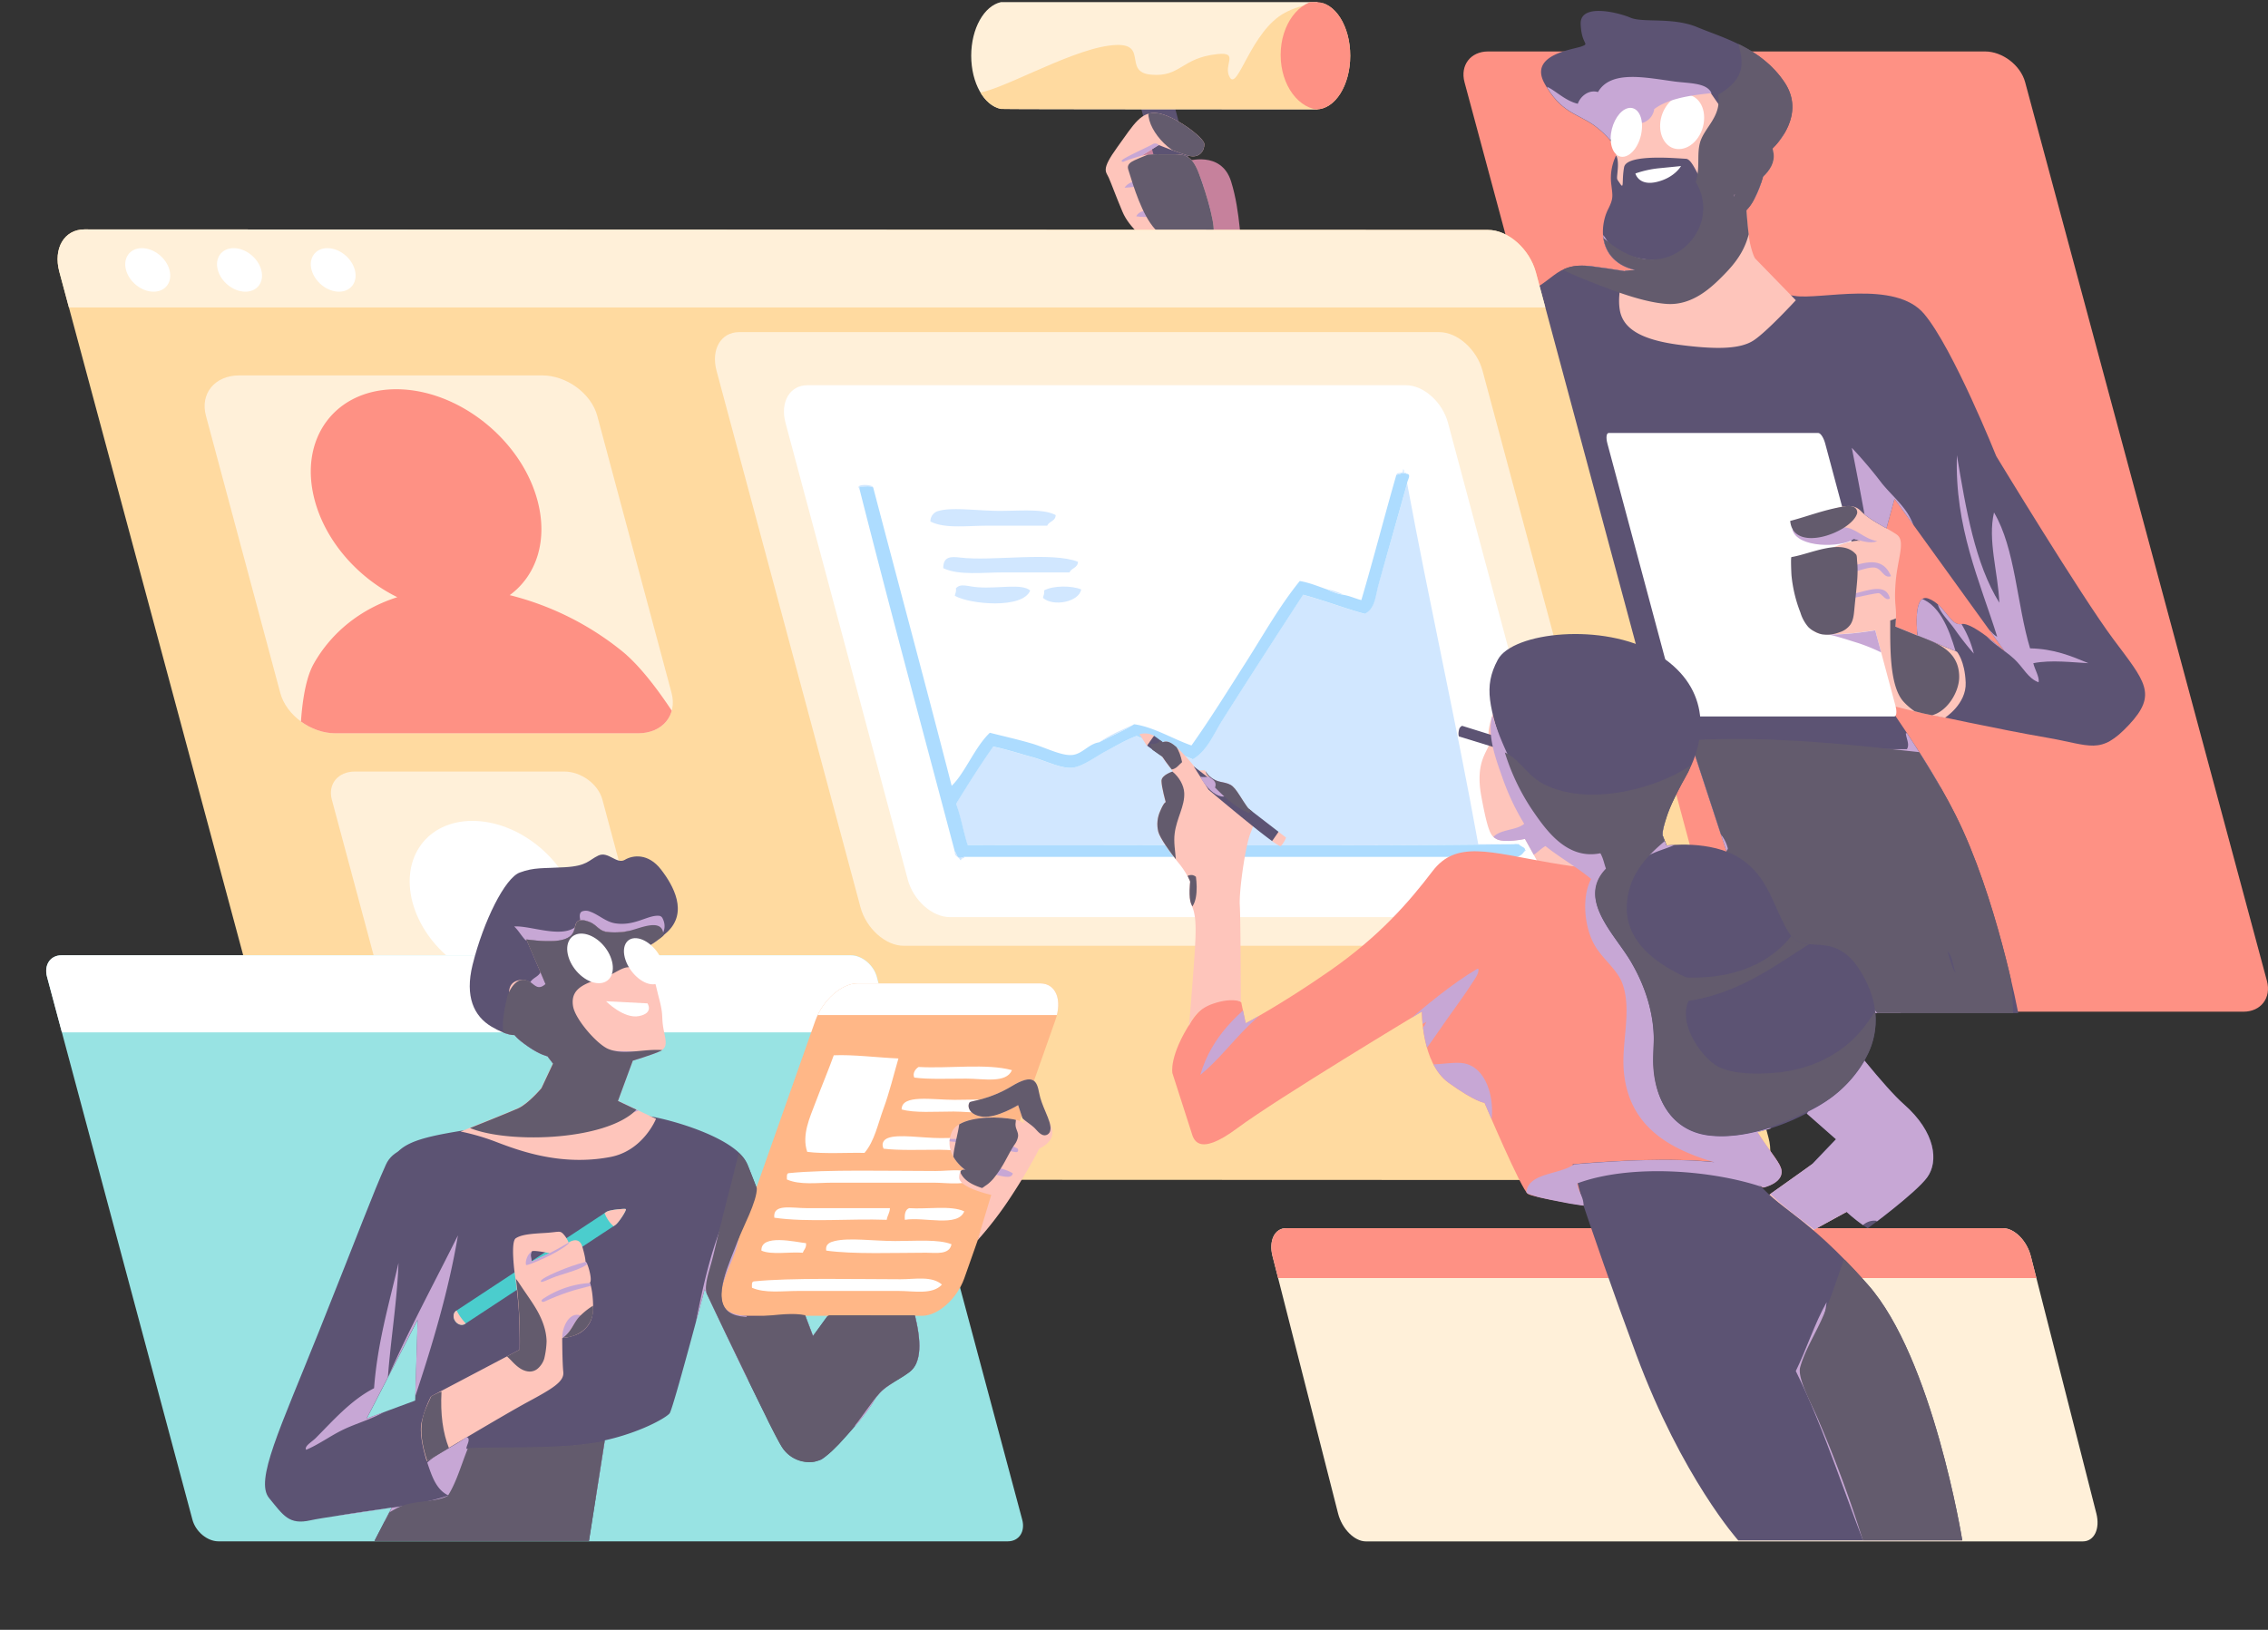
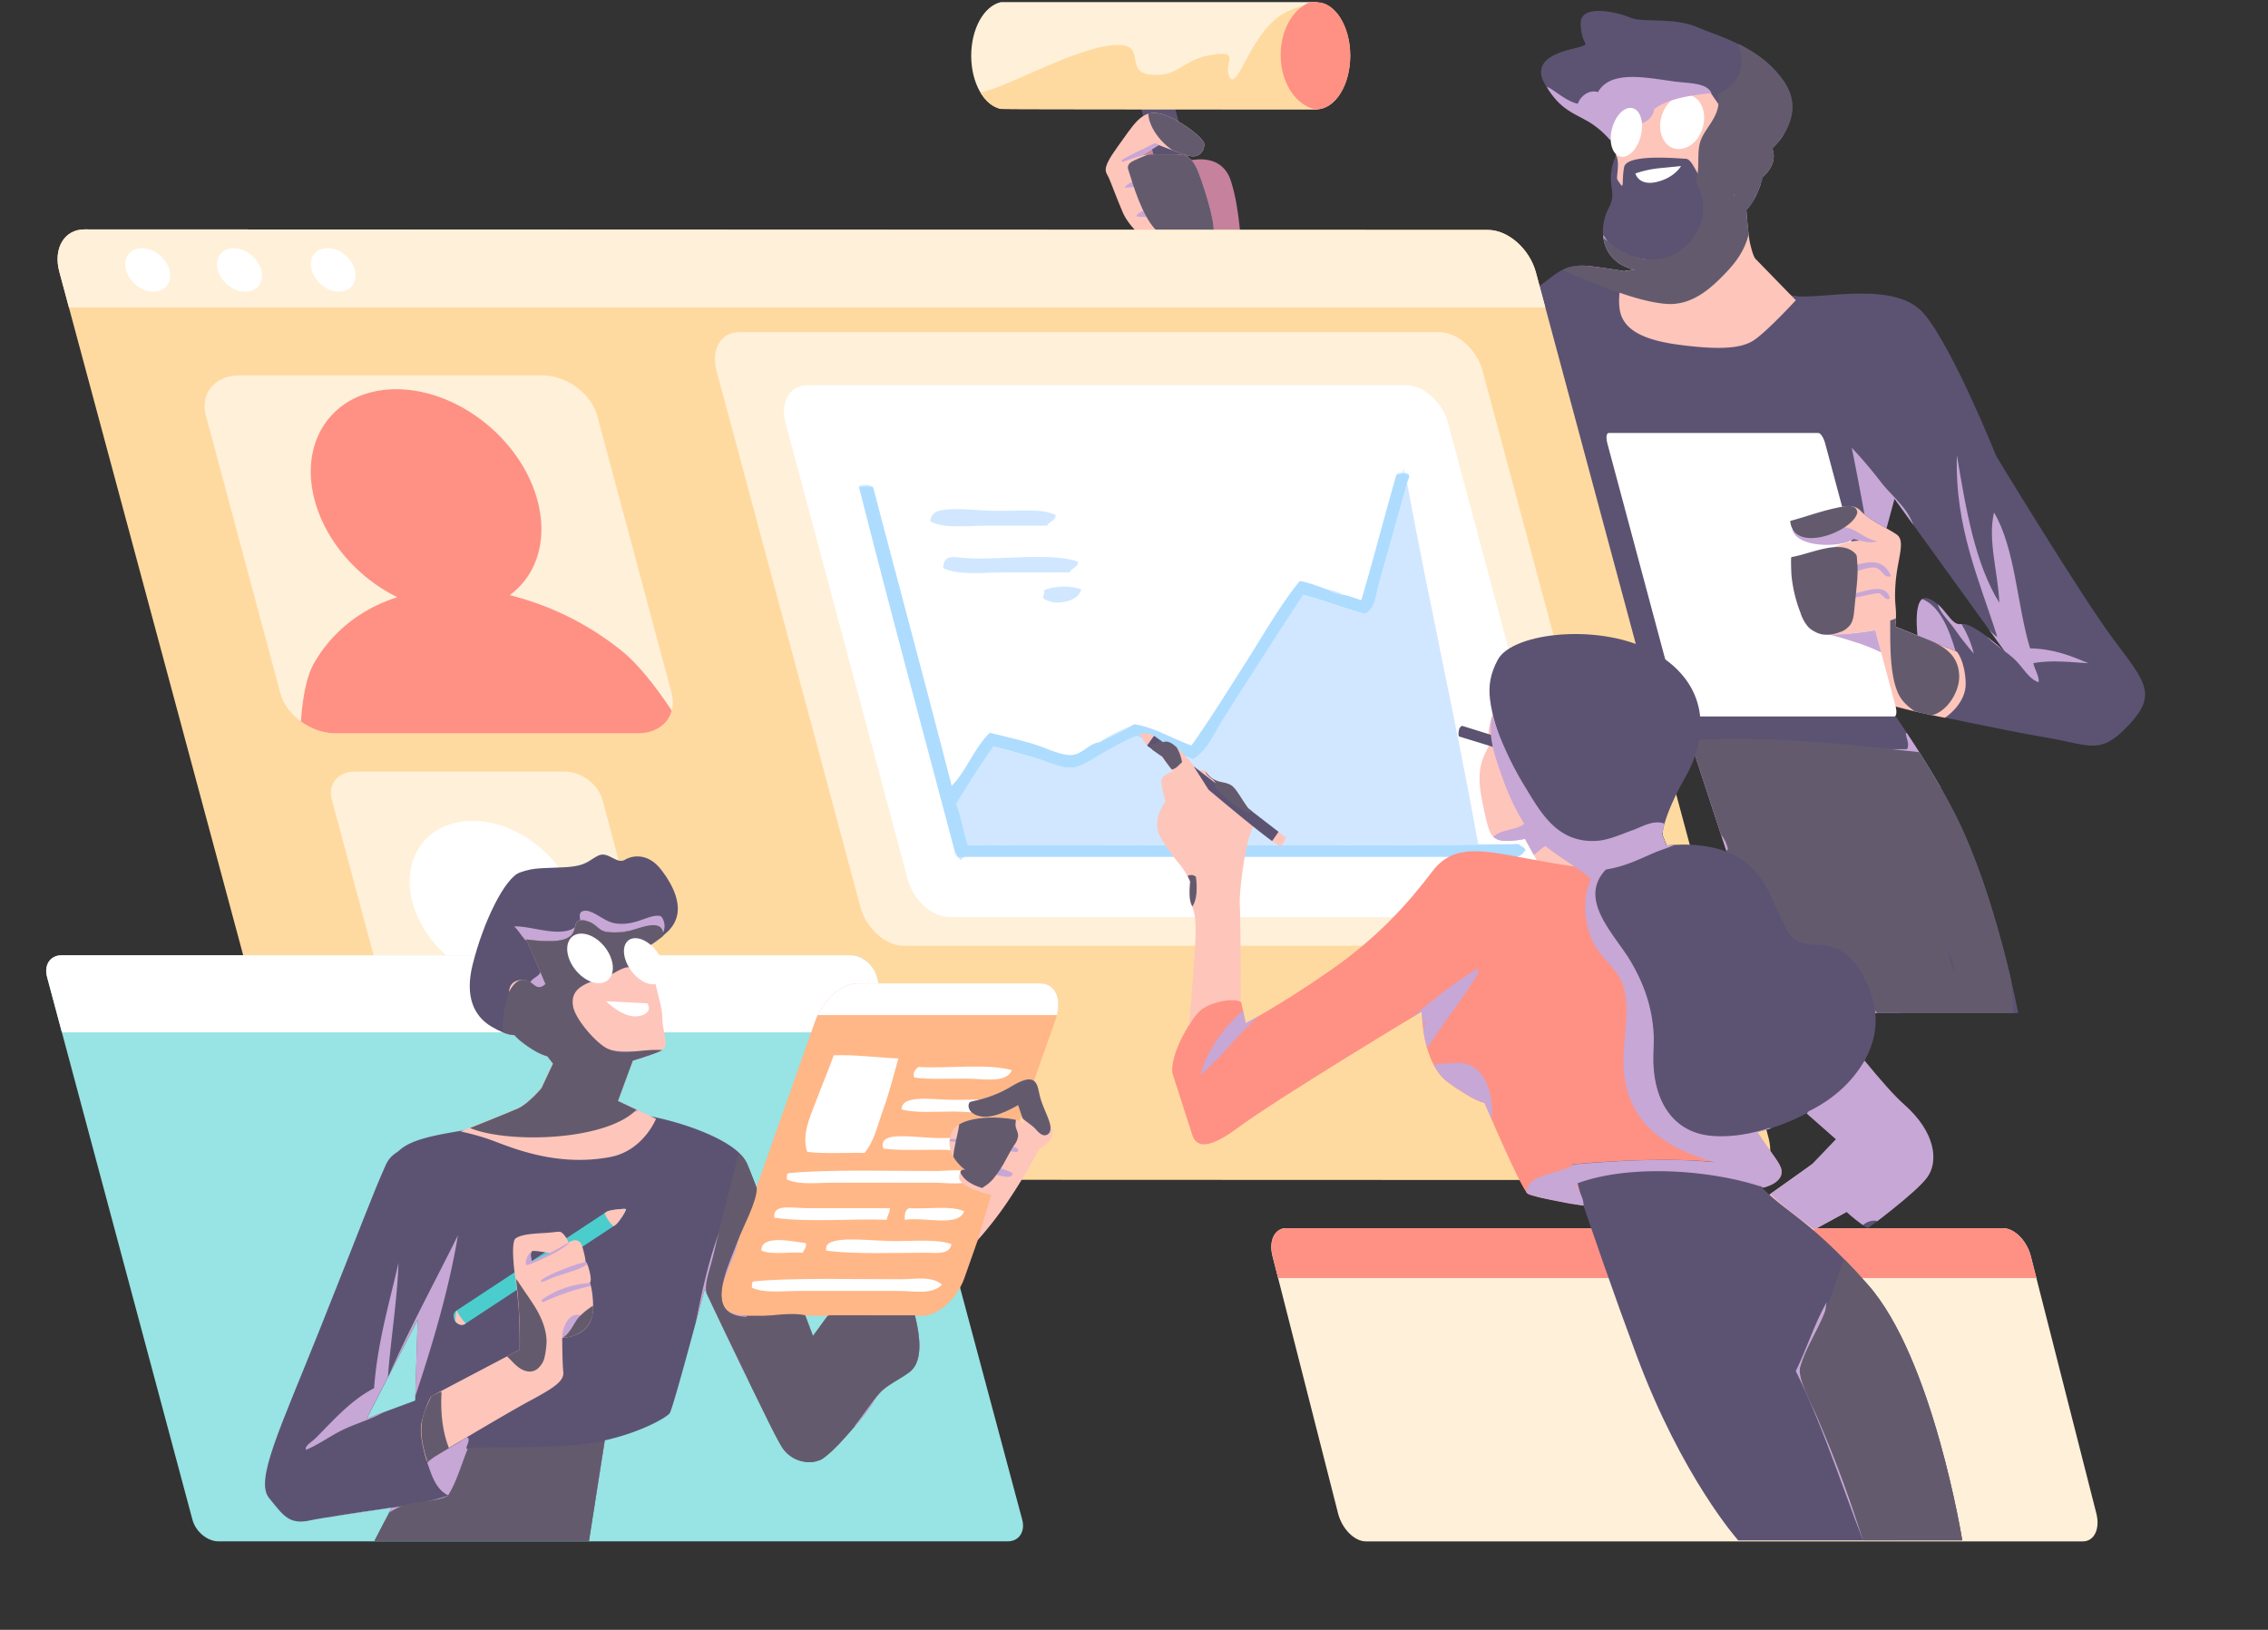
<svg xmlns="http://www.w3.org/2000/svg" viewBox="0 0 1069.21 768.47">
  <rect x="0" y="0" width="1069.21" height="768.47" fill="#333333" stroke="none" />
  <defs>
    <style>.cls-1{fill:none;}.cls-1,.cls-2,.cls-3,.cls-4,.cls-5,.cls-6,.cls-7{clip-rule:evenodd;}.cls-10,.cls-2{fill:#5c5373;}.cls-20,.cls-3{fill:#ffdaa0;}.cls-22,.cls-24,.cls-4{fill:#fff0d9;}.cls-28,.cls-5{fill:#98e3e3;}.cls-30,.cls-6{fill:#ffb787;}.cls-32,.cls-7{fill:#4bcdcd;}.cls-8{isolation:isolate;}.cls-42,.cls-9{fill:#fe9184;}.cls-10,.cls-11,.cls-12,.cls-13,.cls-16,.cls-18,.cls-20,.cls-24,.cls-26,.cls-27,.cls-28,.cls-30,.cls-32,.cls-39,.cls-9{fill-rule:evenodd;}.cls-11{fill:#c6819c;}.cls-12{fill:#fec5bb;}.cls-13,.cls-23{fill:#fff;}.cls-14{clip-path:url(#clip-path);}.cls-15{mix-blend-mode:multiply;}.cls-16{fill:#c7a7d5;}.cls-17{mix-blend-mode:soft-light;}.cls-18{fill:#635b6d;}.cls-19{clip-path:url(#clip-path-2);}.cls-21{clip-path:url(#clip-path-3);}.cls-25{clip-path:url(#clip-path-4);}.cls-26{fill:#d1e7ff;}.cls-27{fill:#addcff;}.cls-29{clip-path:url(#clip-path-5);}.cls-31{clip-path:url(#clip-path-6);}.cls-33{clip-path:url(#clip-path-7);}.cls-34{clip-path:url(#clip-path-8);}.cls-35{clip-path:url(#clip-path-9);}.cls-36{clip-path:url(#clip-path-10);}.cls-37{clip-path:url(#clip-path-11);}.cls-38{clip-path:url(#clip-path-12);}.cls-39{fill:#111840;}.cls-40{clip-path:url(#clip-path-13);}.cls-41{clip-path:url(#clip-path-14);}</style>
    <clipPath id="clip-path" transform="translate(-115.02 -1046)">
      <path class="cls-1" d="M1111.27,1347.24c-15-20.22-55.06-86.1-55.06-86.1s-20.35-50.79-34-67.08-49.27-6.46-61.07-8.51l-1.7-.28-16.77-17.21s-1-.66-2.5-7c-.76-3.13-1.38-9.9-1.81-15.93a22.36,22.36,0,0,0,3.95-5.74,55,55,0,0,0,3.86-10c3.22-3,5.56-6.75,5-10.92a17.16,17.16,0,0,0-.51-2.48c2.37-2.28,15.71-16.19,5.66-31.21-11-16.43-29.31-21.09-41-26s-25.66-2-31.54-4.5-23.92-7-23.53,3,4.47,9,.5,10.51-25.16,3.8-17.52,17.52,15,14,23,19.53a42.68,42.68,0,0,1,11.3,11.81,15.39,15.39,0,0,0-.72,2.92,24.47,24.47,0,0,0-2.25,12.22c.69,6.62,1.42,7.35-1.44,13s-5.31,19.11,6.21,26a23.41,23.41,0,0,0,6.47,2.47c-2.88.28-4.69.35-4.69.35l-.1.25c-5.22-.86-10.57-1.67-15.47-2.28-18.55-2.32-16.9,8.65-37,15s-34,35.54-34,35.54L838,1281.16,895,1369.77l8.64.34,50.23,153.55h112.58s-10.24-55-29.51-93.35c-8.55-17-21.07-36.33-32.6-52.88,6.12,1.8,11.94,3.7,17.11,4.88l1.39.29s35.75,7.6,56.88,11.19,25.42,8.58,39-6S1126.32,1367.46,1111.27,1347.24ZM932.56,1137.85l.33-.14-.46,1.12C932.48,1138.5,932.53,1138.17,932.56,1137.85Zm107.13,202.38c-5.25,1.15-7.5-9-15.52-12-6.71-2.48-5.69,12.51-5.18,17.47l-10.43-4.26c0-.37.07-.73.1-1.09.73-9.15-.84-8.16,0-19.48s4.89-19.76.55-22.81c-1.33-.94-3-1.91-4.85-2.94l3.79-13.95,52.06,72.09S1044.94,1339.09,1039.69,1340.23Z" />
    </clipPath>
    <clipPath id="clip-path-2" transform="translate(-115.02 -1046)">
      <path class="cls-1" d="M637.77,1129.89c-1.36-3.13-3.86-3.65,4-14.52s11.13-17.06,19-16,21.84,11.45,22,14.52-2.28,7-7.5,5.5-14-5-14-5l-8,5s2.52-.82,10-.65c8.67.2,13-1.63,17,9.17,4.14,11.06,8.37,26.51,6.47,28.53s-31,3-31,3-8.25-5.8-11.51-13.51S639.14,1133,637.77,1129.89Z" />
    </clipPath>
    <clipPath id="clip-path-3" transform="translate(-115.02 -1046)">
      <path class="cls-3" d="M154.82,1154.16l661.71.25c9.5,0,19.6,9,22.56,20l109.66,408c3,11.06-2.34,20-11.83,20l-661.62-.25c-9.5,0-19.59-9-22.56-20L143,1174.18C140,1163.12,145.32,1154.16,154.82,1154.16Z" />
    </clipPath>
    <clipPath id="clip-path-4" transform="translate(-115.02 -1046)">
      <path class="cls-4" d="M227.83,1223H370.6c11.53,0,23.18,8.56,26,19.11l35,130.54c2.83,10.55-4.23,19.1-15.77,19.1H273.13c-11.54,0-23.19-8.55-26-19.1l-35-130.54C209.23,1231.6,216.29,1223,227.83,1223Z" />
    </clipPath>
    <clipPath id="clip-path-5" transform="translate(-115.02 -1046)">
      <path class="cls-5" d="M144,1496.42H516.14c5.26,0,10.74,4.56,12.25,10.19l68.54,255.93c1.51,5.63-1.53,10.2-6.79,10.2H218c-5.26,0-10.75-4.57-12.26-10.2l-68.54-255.93C135.67,1501,138.71,1496.42,144,1496.42Z" />
    </clipPath>
    <clipPath id="clip-path-6" transform="translate(-115.02 -1046)">
      <path class="cls-6" d="M605.4,1509.67H519.25c-7.43,0-16.32,7.84-19.84,17.52l-42.93,121.7c-3.52,9.68-.35,17.52,7.09,17.52h86.15c7.43,0,16.32-7.84,19.84-17.52l42.93-121.7C616,1517.51,612.84,1509.67,605.4,1509.67Z" />
    </clipPath>
    <clipPath id="clip-path-7" transform="translate(-115.02 -1046)">
-       <path class="cls-7" d="M330.12,1664,401,1617.34c1.44-.95,8.85-1.62,9.09-1.25.39.6-3.52,6.57-5,7.52l-70.86,46.64c-1.44.94-3.53.31-4.67-1.42S328.68,1664.92,330.12,1664Z" />
+       <path class="cls-7" d="M330.12,1664,401,1617.34c1.44-.95,8.85-1.62,9.09-1.25.39.6-3.52,6.57-5,7.52l-70.86,46.64c-1.44.94-3.53.31-4.67-1.42Z" />
    </clipPath>
    <clipPath id="clip-path-8" transform="translate(-115.02 -1046)">
      <path class="cls-1" d="M611,1578.78c-1.26-5.71-5-11.5-6.09-17.42s-2.81-9.32-13-3.18c-10.59,6.38-19.29,6.91-19.76,7.55-1.38,1.91-.19,6.18,6.35,6.81s16.5-5.48,16.5-5.48l3,9c-.3-.6-1.95-2.36-10.9-3-8.55-.65-20.81.69-23.39,6.8-4.45,10.55,6.49,17.8,6.49,17.8s-2.87-1.4-3,3.5c0,1.41,1.19,2.69,3,3.8l-41.81,43a76.06,76.06,0,0,0-7.1-3.59l-23,31.54s-26.17-69.39-31-81.09c-4.71-11.33-32-19.88-45.27-22.31l-15.68-7.4,7-19s9.19-2.77,13-4.5,2.53-5,1.5-10.51.12-6-2-14-1.47-8.3-5-12c-3.91-4.11-2.7-6.51-3.5-10q-.1-.43-.24-.87a59.63,59.63,0,0,0,12.59-8.67c9.91-9.28,3-21.91-3-29.53s-13.15-6.81-17-4.51-7.83-4.25-12.51-2-5.18,4.89-15.73,5.5-14.42-.06-21.31,2.51S343,1480,337.83,1501c-3.71,14.89.56,24.2,9,29.14,7.39,4.34,10.77,3.9,10.77,3.9s.94,1.66,6.51,5.5,9,4.51,9,4.51l2.62,3.42-5.46,11.63s-6.16,7.33-11,9.51c-4.11,1.84-20.62,8.45-25.6,10.44-15.85,2.58-25.69,4.72-30.93,10a13.1,13.1,0,0,0-5.8,6.17c-6.41,14.16-12.07,29.91-31.54,78.59-18.52,46.33-30.28,70.37-23.53,78.59s9.34,12.8,19.53,10.51c5.38-1.21,22.83-3.57,38.31-6l-8.12,15.67H392.67l7.45-47.32c17.29-3.86,29.17-10.84,30.58-12.77,1.67-2.27,16.52-58.57,16.52-58.57s31.49,66.94,36.54,74.59a15.26,15.26,0,0,0,18,6c4.32-1.75,20.83-20.11,25-27.53s11.06-9.48,17-14,5.58-14.83,2.51-27l33.9-50.07-2.75-7.75c2.71.86,4.89,1.34,4.89,1.34l-6.54,21.44a171.44,171.44,0,0,0,15.72-20.51A264.12,264.12,0,0,0,605,1587.56S612.27,1584.5,611,1578.78Zm-299.09,89.38-1.2,38.18-22.84,8.45Z" />
    </clipPath>
    <clipPath id="clip-path-9" transform="translate(-115.02 -1046)">
      <path class="cls-4" d="M721.31,1625.09h338c5.38,0,11.24,5.91,13.1,13.19l30.9,121.31c1.85,7.28-1,13.18-6.38,13.18h-338c-5.38,0-11.24-5.9-13.1-13.18l-30.9-121.31C713.07,1631,715.93,1625.09,721.31,1625.09Z" />
    </clipPath>
    <clipPath id="clip-path-10" transform="translate(-115.02 -1046)">
      <path class="cls-1" d="M680.72,1415.22l-25-17.52-3.51-5.51a9.22,9.22,0,0,1,6.51.5c3,1.64,28,22,28,22Z" />
    </clipPath>
    <clipPath id="clip-path-11" transform="translate(-115.02 -1046)">
      <path class="cls-1" d="M684.78,1418.41l-7-11,43.55,33.54a12.94,12.94,0,0,1-2.51,4C717.48,1446.06,684.78,1418.41,684.78,1418.41Z" />
    </clipPath>
    <clipPath id="clip-path-12" transform="translate(-115.02 -1046)">
      <path class="cls-2" d="M872.16,1455.19s-12.92,9.06.5,28.54,22.33,33.19,21.52,56.06,6.44,48.27,44.56,41,77.1-39,53.2-77.14c-12.77-20.34-26.33-6-33.68-18s-9.24-26.2-23-35-34.54-6-34.54-6l-2-5s-.12-7.87,11-27.54,10.73-43.41-14-58.06-67.56-10.12-74.58,3-3.88,22.22,3.5,45.55,28.23,47.83,37.55,46.56,7,0,7,0Z" />
    </clipPath>
    <clipPath id="clip-path-13" transform="translate(-115.02 -1046)">
      <path class="cls-1" d="M995.55,1651.67A259.5,259.5,0,0,0,969.86,1626l15.68-8.58a76.81,76.81,0,0,0,10,7.75s22.56-16.57,28-24,4.1-21.27-11-34.54c-4.4-3.87-11-11.38-18.5-20.53,6.94-12.24,7.71-26.79-2.08-42.41-12.77-20.34-26.33-6-33.68-18s-9.24-26.2-23-35-34.54-6-34.54-6l-2-5s-.12-7.87,11-27.54,10.73-43.41-14-58.06-67.56-10.12-74.58,3c-4.61,8.61-4.84,15.5-2.36,25.81a40.32,40.32,0,0,0-1.37,4.63c-.64,3-.67,4-.51,4.62l-12.54-3.91a2.58,2.58,0,0,0-1.5,2c-.5,2.13,0,3,0,3l14.07,4.33c-1.58,4-6.25,9.22-3.52,24,3.21,17.37,4.57,18.6,7,20,3.64,2.14,13.51,0,13.51,0l5.64,10.14c-24.73-4.59-38.81-8.46-49.18,5.15-11.24,14.74-25.17,30.8-48.56,47.06s-39.54,24.53-39.54,24.53l-2-9.52c.16-.18-.25-.57-1.1-1a5,5,0,0,1,.87.31s-.1-39-.5-45.56,2.62-28,5.08-34c.48-1.19.85-2.19,1.11-3.06,6.71,5.35,12.57,9.76,13.12,9.31a12.94,12.94,0,0,0,2.51-4l-17.83-13.73c-.7-1-1.51-2.09-2.42-3.52-4.68-7.38-4.93-7.88-10.51-9a10.63,10.63,0,0,1-7.51-5.51h-3l-1.33-1c-2.24-2.78-8.54-10.34-12.06-12a4.22,4.22,0,0,0-3.57-.23c-2.16-1.65-3.78-2.84-4.42-3.19a9.22,9.22,0,0,0-6.51-.5l3.51,5.51,7.21,5c2.05,3.08,5.14,6.92,5.14,6.92s-5.51,1.63-5.5,4.51,2,10,2,10-.86.1-2.5,4a14.87,14.87,0,0,0-1,10c.79,2.91,5.44,9.59,9.52,14.52,4.28,5.19,5.5,9,5.5,9s-.89,7.45.5,10.51c1.46,3.23,2.39,6.36,2.05,16s-2.63,36.69-3,41c-9.51,15.29-7.89,22.78-7.89,22.78l9,28c.89,2.78,2.72,12,21.52-2s87.1-55.06,87.1-55.06-.3,24.28,12.52,33.54,17,9.51,17,9.51,17.48,41.3,20.52,43c2.29,1.32,18.42,4.33,26.26,5.75,6.82,20.09,15.46,44.87,24.76,69.9,21.54,58,48.06,87.6,48.06,87.6H1040.1S1026.21,1686.2,995.55,1651.67ZM676.72,1527.46l-.67,1a16.72,16.72,0,0,1,4.72-6A28.53,28.53,0,0,0,676.72,1527.46Zm272.41,81.84a66.45,66.45,0,0,1-5.07-5.12l2,1.88s11.1-2.34,8.51-9.52c-1.2-3.3-6.08-8.82-11-16.73a99.76,99.76,0,0,0,23.17-8.81c8.23,7.28,13.82,12.16,13.82,12.16l-11,11.51C969.51,1594.84,949.13,1609.3,949.13,1609.3Z" />
    </clipPath>
    <clipPath id="clip-path-14" transform="translate(-115.02 -1046)">
      <path class="cls-1" d="M735.56,1047H586.88c-7.9,1.76-14,12.39-14,25.28s6.11,23.52,14,25.07c0,.2,148.68.2,148.68.2,8.84,0,16-11.31,16-25.27S744.4,1047,735.56,1047Z" />
    </clipPath>
  </defs>
  <g class="cls-8">
    <g id="_Layer_" data-name="&lt;Layer&gt;">
-       <path class="cls-9" d="M1183.73,1508.51c2.15,8-2.85,14.51-11.11,14.51H938.36c-8.26,0-16.78-6.53-18.92-14.51l-114-423.75c-2.14-8,2.86-14.5,11.12-14.5h234.26c8.26,0,16.77,6.53,18.92,14.5Z" transform="translate(-115.02 -1046)" />
      <path class="cls-10" d="M975.16,1337.56c-.61-.17,41.61,52.52,61.8,92.75,19.27,38.4,29.51,93.35,29.51,93.35H953.89L892,1334.56Z" transform="translate(-115.02 -1046)" />
      <path class="cls-10" d="M1019.17,1347.24s-3-22,5-19,10.27,13.16,15.52,12,20.52,13,20.52,13l-52.06-72.09-25,92.11-88.1-3.5L838,1281.16l-43.55-59.07s13.9-29.18,34-35.54,18.5-17.33,37-15S909,1179,909,1179s40.25,4.46,52.06,6.51,47.38-7.77,61.07,8.51,34,67.08,34,67.08,40,65.88,55.06,86.1,21.13,26,7.51,40.55-17.91,9.59-39,6-57.57-11.51-57.57-11.51Z" transform="translate(-115.02 -1046)" />
      <path class="cls-11" d="M679.4,1183.56s-17.89-4.63-28-26.5-14.08-24-5.49-33.5,12.89-14.52,19-12,9.49,10.5,9.49,10.5,16.37-5.35,21,9.5,4.08,30.42,6,35.5,29,41,29,41l-28.47,22.5Z" transform="translate(-115.02 -1046)" />
      <path class="cls-12" d="M877.89,1097.86s1.92,6.49,2.64,9.43c1.39,5.62-3.94,5.71-4,15.22,0,10,1,16.83,2.51,18s-1.46-11.88,9-14,22.41-2.6,25.53,4,3.37,7.24,7,6.51,6.42-4.67,5.94-15c-.47-10.15,4.36-17.33,5.58-18.53s-9-15.52-9-15.52-21.14-2.63-28.18-2.15c-9,.61.41,5.63-4.86,9.16C884.58,1098.65,877.89,1097.86,877.89,1097.86Z" transform="translate(-115.02 -1046)" />
      <path class="cls-12" d="M940.63,1110.49s-8.08,2.77-8.51,7,0,20.53,0,20.53,20.55-8,19-19.53S940.63,1110.49,940.63,1110.49Z" transform="translate(-115.02 -1046)" />
      <path class="cls-12" d="M937.62,1133.52s1,21.18,2.51,27.53,2.5,7,2.5,7l19,19.52s-13.78,15-20,19-17.23,4.34-35,2-26.55-7.51-28-16.52,2.5-18.52,2.5-18.52a107.44,107.44,0,0,0,24-4c11.74-3.57,19-5.84,22.52-17a151.54,151.54,0,0,1,6-16.52Z" transform="translate(-115.02 -1046)" />
      <path class="cls-12" d="M1007.32,1340.92l30.26,12.37s3.71,4.09,4.13,14.57c.39,10.09-9.78,16.56-9.78,16.56s-44.45-8.07-47.14-16.47c-2.4-7.49,4.51-23.53,4.51-23.53Z" transform="translate(-115.02 -1046)" />
      <path class="cls-10" d="M876.89,1119.31a24.44,24.44,0,0,0-2.38,12.48c.69,6.62,1.42,7.35-1.44,13s-5.31,19.11,6.21,26,42.59,4.29,47.74-9.49,3.4-12,5.25-21.47-2.58-17,1.91-23.48,9.91-4.19,12.09-3.46,4,3.5,4,3.5,17-15.1,6-31.54-29.31-21.09-41-26-25.66-2-31.54-4.5-23.92-7-23.53,3,4.47,9,.5,10.51-25.16,3.8-17.52,17.52,15,14,23,19.53a41.93,41.93,0,0,1,12,13s3.64-3.33,3-8a65.58,65.58,0,0,0-3-11s9.45-.72,14.51-3.5-3.41-5.47,3-7,25.53,1,25.53,1l9,13a103.94,103.94,0,0,0-5.51,10c-1.39,3.34.36,10-.12,15.45s-2.32,10.66-5.73,6-6.06-12.92-9.07-13-27.94-2.6-29.12,4,.13,10.82-2,7.57c-1.65-2.5-1.44-1.22-1-6.51S876.89,1119.31,876.89,1119.31Z" transform="translate(-115.02 -1046)" />
      <path class="cls-10" d="M946.27,1128.87l-9,6.5-.5,11s2.68-1.41,5.51-7A53.8,53.8,0,0,0,946.27,1128.87Z" transform="translate(-115.02 -1046)" />
      <path class="cls-13" d="M886,1127.8s1.48,6,10,4,11.51-7.51,11.51-7.51-3.33.35-10,1A48.34,48.34,0,0,0,886,1127.8Z" transform="translate(-115.02 -1046)" />
      <path class="cls-13" d="M873.39,1250.16h98.85c1.06,0,2.5,2.21,3.23,4.93l33.16,123.79c.73,2.73.46,4.93-.59,4.93H909.18c-1,0-2.5-2.2-3.23-4.93l-33.16-123.79C872.06,1252.37,872.33,1250.16,873.39,1250.16Z" transform="translate(-115.02 -1046)" />
      <path class="cls-12" d="M1008.66,1340.34c.73-9.15-.84-8.16,0-19.48s4.89-19.76.55-22.81-12.54-6.54-16.94-11.13-11.33-1.38-20.75,1.67-12.75,2.07-10.93,6.12,4.33,5.66,10.53,4.43a115.89,115.89,0,0,1,12-1.5l9,3.5s-2.38-1.27-13,3-19.22,1.73-18.59,9.46,3.25,29.81,12.56,31.16,26.23-1.67,26.23-1.67l4.91,15.59A73.83,73.83,0,0,0,1008.66,1340.34Z" transform="translate(-115.02 -1046)" />
      <path class="cls-13" d="M907.64,1090.82c-5.23,1.22-9.5,7.1-9.94,13.47-.47,6.64,3.31,12.16,8.93,12,6.21-.12,11.76-6.91,11.78-14.77C918.43,1094.09,913.38,1089.48,907.64,1090.82Z" transform="translate(-115.02 -1046)" />
      <path class="cls-10" d="M691.84,1182.26l-29.77-111.1-.15-.58c-1.14-2.15-4.76-3.08-8.59-2s-6.49,3.64-6.34,6c-.06,0,29.86,111.69,29.86,111.69.69,2.58,4.61,3.76,8.74,2.65S692.53,1184.83,691.84,1182.26Z" transform="translate(-115.02 -1046)" />
      <path class="cls-12" d="M637.77,1129.89c-1.36-3.13-3.86-3.65,4-14.52s11.13-17.06,19-16,21.84,11.45,22,14.52-2.28,7-7.5,5.5-14-5-14-5l-8,5s2.52-.82,10-.65c8.67.2,13-1.63,17,9.17,4.14,11.06,8.37,26.51,6.47,28.53s-31,3-31,3-8.25-5.8-11.51-13.51S639.14,1133,637.77,1129.89Z" transform="translate(-115.02 -1046)" />
      <g class="cls-14">
        <g class="cls-15">
          <path class="cls-16" d="M944.94,1125.46c.25-4.6-3.91-6.84-7.5-6-1.59-2.73,8.67-7,11-2C949,1121.8,947.2,1123.88,944.94,1125.46Z" transform="translate(-115.02 -1046)" />
          <path class="cls-16" d="M931.93,1127.46c2.62,10.12-.59,19.32-3,29.53-1.62,6.88-2.61,13.62-5.51,18-5.11,7.77-20.82,16.31-43,6-11.37-5.27-22.71-8.86-31-17,1.12-10.23,11.45-4.7,16-1,.17-2.49-1.17-7,2.5-7.51,3.35-.44,4.53,5,7,7,8.67,6.93,29.39,8.88,40,1.5C923.9,1157.77,931,1143.37,931.93,1127.46Z" transform="translate(-115.02 -1046)" />
          <path class="cls-16" d="M945.44,1129c.18,6.52-4.33,12.68-8,17-1.34-3.18-.05-8,0-11.51A37.59,37.59,0,0,0,945.44,1129Z" transform="translate(-115.02 -1046)" />
          <path class="cls-16" d="M1055.06,1287.63c10.07,17,10.74,43.32,17,64.07,11.29.22,19.39,3.63,27.53,7-7.15-.34-17.66-1.7-26,0,.66,2.93,3,6.61,2.5,9-5-1.79-7.21-7-11.51-11-5.58-5.2-13.24-8.48-16.52-16,4.46.21,5.37,4,8.51,5.51-8.25-26.29-20.09-51.63-19-85.59,4.26,25.6,8.57,51.16,20,69.57C1057,1316.06,1052,1300.72,1055.06,1287.63Z" transform="translate(-115.02 -1046)" />
          <path class="cls-16" d="M1000,1301.14c-3.5,1.5-7.91-.42-11-1-6,4.18-26.87,4.36-29-4.5,2.75.25.44,1.57,6,2.95s12.42-3.85,18-3.95S993.56,1300.12,1000,1301.14Z" transform="translate(-115.02 -1046)" />
          <path class="cls-16" d="M1006.51,1317.66c-3.43,1.25-4.21-3.45-7.51-4-3.56-.6-10.49,2.63-16.52,4s-11.87,3-15.51,5a5.32,5.32,0,0,1-4.15.79c-.61-.31-1-1,.14-2.3a87.43,87.43,0,0,1,17-6C991.43,1312.56,1001.72,1306.39,1006.51,1317.66Z" transform="translate(-115.02 -1046)" />
          <path class="cls-16" d="M1006,1328.17c-2.34,1.45-3.71-2.55-5.51-2.5s-19.68,3.75-28,6.51c-2.05.67-3.86,2.48-5.68,2.79-.29,0-1.13,0-1.38-.4s.05-1.11.22-1.33c1.67-2.26,5.92-3.42,9.85-4.57,6-1.75,11.35-2.23,14-2.85C995.75,1324.38,1004.25,1320.83,1006,1328.17Z" transform="translate(-115.02 -1046)" />
          <path class="cls-16" d="M1028.53,1325.67c.58-.08.89.11,1,.5,6.49,8.19,13.11,16.25,16,28a137.13,137.13,0,0,1-9-11.51C1032.62,1337.09,1026.64,1332.6,1028.53,1325.67Z" transform="translate(-115.02 -1046)" />
          <path class="cls-16" d="M1036.94,1353c-5.61-2.31-11.61-4.8-17.87-7.29-2.53,8.82-2.22,21.47-8.56,26.48.14-6.71-1.48-16.65-1.5-25.53,0-4.91-.81-12.52,3.51-14.51,1.4,3.09-.46,7.91,1.61,10.34,2.22-5,3-10.44,4.39-14.85C1029.1,1329.61,1033.94,1342.9,1036.94,1353Z" transform="translate(-115.02 -1046)" />
          <path class="cls-16" d="M999.06,1343.19l2.82,10.44a87,87,0,0,0-10.89-4.44c-4.66-1.41-9.4-3.09-14.29-4.08C986.12,1345.49,999.06,1343.19,999.06,1343.19Z" transform="translate(-115.02 -1046)" />
          <path class="cls-16" d="M909.91,1390.24c1.71,2.62,1.77,6.9,4,9H1014c1.44-2.34-.4-5.11-.5-7.51,4.11-.06,7-1.31,11-1.5,1.86,1.31,3.32,3,6.5,3,.45,1.23,1.5,1.84,1,4,2.15-.06,5.14-1.24,7,0,0,3.79-2.06,5.61-3.5,8,13.54,2.48,26,6,36.54,11.51-1.44,3.18-5.91,10.73-10.51,11-2.72.16-4.91-3.28-8.51-5-24.5-11.77-66.39-2.55-95.6-2,12.11,25.52,29.06,57.36,43.54,84.59,5.89,11.06,12.27,19.85,15.52,31.53,2.49,8.94,9.64,13.06,3.5,21-4.24,5.5-11.66,11.65-17.52,7.51-2.92-2.07-6.38-6.54-9-10a55.4,55.4,0,0,1-7-11.51c-1.93.07-2.32,1.69-4.51,1.5-2.16-2.7-5.65-1-6.5-5-2.36.82-3.35,3-6,3.51-2.56-.26-1.91-3.54-5-2-1-2.05-2-4.05-4-5q-27-58.62-49.05-122.13c-10.17.16-19.07-1-22.52-7.51.7-6.15,3.12-9.65,7-13.51C900.16,1392.16,909.09,1395.26,909.91,1390.24Z" transform="translate(-115.02 -1046)" />
          <path class="cls-16" d="M844.34,1086.92c3.85,1.66,8.67,6.68,14.51,8,1.19-3.49,5.19-6.82,9.51-5.51,6-10.42,22.12-6.88,36-5,7.08.95,15.29.53,17.52,5.5-10.44,1.08-20.41,2.61-27,7.51a7.91,7.91,0,0,1-5.5,6.51c-1.52,0-1.25-1.76-1.51-3-8.65,1.19-8.57,11.11-17.51,12-2.74.06-1.18-4.16-5-3C852.18,1101.69,848.51,1097.43,844.34,1086.92Z" transform="translate(-115.02 -1046)" />
          <path class="cls-16" d="M956,1108.94c-1.07,2.77-3.38,4.31-5,6.51-4.64-5.88-16.92-4.77-18,3.5.92-2.91,4-13.59,9-14.51C946.71,1103.56,950.39,1108.58,956,1108.94Z" transform="translate(-115.02 -1046)" />
          <path class="cls-16" d="M1016.52,1302.14c-.53,1.9,3.59,7.36,0,9.51-3.29.13-3.54-2.79-5.51-4,1-3.92,1.32-7.22-.18-9.18-1.33-1.74-4.33-2.27-6.49-3.4-2.35-1.23-4.65-2.62-6.81-4a28.29,28.29,0,0,1-3.52-2.55c-1.93-10.58-3.92-21-6-31.38a204.8,204.8,0,0,1,14,16.51c4.38,5.49,10.4,10.41,13.52,16.52,5,9.88,7.06,21.19,13.51,31C1024.09,1317.6,1020.35,1308.49,1016.52,1302.14Z" transform="translate(-115.02 -1046)" />
        </g>
        <g class="cls-17">
          <path class="cls-18" d="M987.64,1284.68c2.42.36,3.05,1.93,2.92,3.26-2.37,8.92-30.16,19.37-31.58,3.68,8.28-2.18,15.38-5.06,24.49-6.67.62-.11,1.12-.21,1.73-.27A11.06,11.06,0,0,1,987.64,1284.68Z" transform="translate(-115.02 -1046)" />
          <path class="cls-18" d="M959.58,1308.65c9.08-1.44,23.83-9.11,30.48-1.19.45.53.39,2.42.46,3.11.12,1.06.18,2.13.21,3.2a58.58,58.58,0,0,1-.21,6.35c-.36,4.36-.88,8.71-1.29,13.07-.24,2.48-.44,5.13-1.84,7.26a9.75,9.75,0,0,1-5.11,3.64,17.29,17.29,0,0,1-5.58,1.18,18.65,18.65,0,0,1-2.7-.16,12.89,12.89,0,0,1-3.56-1.38,10.51,10.51,0,0,1-2.93-2.09,18.66,18.66,0,0,1-3.73-6.86,65,65,0,0,1-4.2-17.57C959.53,1316.51,959.15,1308.72,959.58,1308.65Z" transform="translate(-115.02 -1046)" />
          <path class="cls-18" d="M1019,1345.66c8.32,3.36,19.53,6.62,19.65,19.36.08,8.22-7.38,19.1-16,18.51-3.26-.22-8.44-4.56-10.51-7-6.47-7.64-6-26-6-38a16.45,16.45,0,0,0,6-3c3.28,1.23,3,2.77,5.57,4.72C1017.93,1342.42,1019.08,1343,1019,1345.66Z" transform="translate(-115.02 -1046)" />
          <path class="cls-18" d="M869.93,1169.31c-5.64-5.53-17.49-9.2-18-21.52,5.12-5.3,11.7,4,18,9.51s14.46,11.64,25.53,11c15.5-.88,29.25-19.29,19-36.54,2.14-6.85.4-12.73,2-18.52,2-7.15,10.35-12.42,8.51-22.52,4.48-2.75,10.17-6.66,11-13.51.62-5-1.62-9.71-2-14,1.61-2.13,3.48,1.52,4-2,3.55,1.28,7.31,2.36,8,6.51a29.81,29.81,0,0,1,4.51,1.5c1.48,3.86,5.75,4.92,7.51,8.51,1.31-3.83,5.88.63,8,2,2.53,6.81-.3,17.28-4,23.52,2.79,2.58,6.24,4.07,5.51,8-.91,4.87-9.55,5.31-14,7,1.77,9.22-9.08,12.5-7.51,21.52-2,2.79-3.24,6.44-5.5,9-.5,11.58-5.38,19.14-12,26-6.25,6.48-15.44,15.5-28,14.51-9.91-.77-21.87-5.07-32-9s-20.68-8.1-27-13.51c4.2,1.17,4.66-3,8.51-3.5,6.37-.76,13.22,5.22,19.52,6Z" transform="translate(-115.02 -1046)" />
          <path class="cls-18" d="M1046.12,1408.56c-.94,3.55.39,4.07,1,7-.47,1.87-2.76,1.91-3,4,1.81,2.52,5.92,2.75,8,5,.29,3.89.83,5.07,2,8.51-3.19,2.49-4.62,6.73-10.51,6.5,10.48,26.73,20.92,53.49,20.52,91.1-2.74,3-4.54,5.18-8,6.5a23.79,23.79,0,0,1-12-10.51c-1.64,1.37-3.63,2.39-4,5-2.8-1.31-2.3,1.07-4,2-4.09-.91-5.62-4.39-9-6-.41,3.08,1.58,3.76,1.5,6.51-3,2.5-4.15,4.74-7.51,6-13.61-6.75-22.93-17.78-31.53-29.53a71.91,71.91,0,0,1,3,13,16.88,16.88,0,0,1-8,7.51c-25.27-13.81-33.49-49.85-49-74.08-5.76.09-7.45-3.9-10-7,.29-2.37,3.53-1.81,4-4-3.23-13-18.45-13.92-23-25.53-.43-1.59.79-1.54,1-2.5-2-1.79-7.74-6.82-4-9.51-1.49-2.35-3.67-4-3.5-8,1.58.25,1.76-.9,3.5-.5,2.39-2,5.59-3.08,8-5,43.1-2.53,86,3.3,125.63,7.5C1039.74,1404.93,1044,1405.64,1046.12,1408.56Zm-9,96.1c-1.63-3.05-1.42-7.92-4-10C1034.21,1497.89,1035.57,1503.52,1037.11,1504.66Z" transform="translate(-115.02 -1046)" />
        </g>
      </g>
      <g class="cls-19">
        <g class="cls-15">
          <path class="cls-16" d="M661.39,1114.46c-3.12,4.64-9.22,4.67-16.73,7.8-.31.13-1.95-.11.29-1.46,3.16-1.92,10.91-5.35,13.83-7A2.37,2.37,0,0,1,661.39,1114.46Z" transform="translate(-115.02 -1046)" />
          <path class="cls-16" d="M681.17,1130a13.7,13.7,0,0,1,2,4.5c-9.69-5.67-28.24-.37-38,0,2.69-4,9.64-4,15.52-4.5A117.17,117.17,0,0,1,681.17,1130Z" transform="translate(-115.02 -1046)" />
          <path class="cls-16" d="M685.17,1141.48c1,1,1,3,1.51,4.5-11.47-3.29-26.07,3.83-36,2,1.64-3.36,7.06-2.85,11-3.5C669.34,1143.22,677,1142.5,685.17,1141.48Z" transform="translate(-115.02 -1046)" />
        </g>
        <g class="cls-17">
          <path class="cls-18" d="M656.39,1099.29c13.18-6.93,29.63,8.88,29.49,16,0,1.88-5.11,4.12-7.47,4.54C668.79,1121.53,656.2,1108.14,656.39,1099.29Z" transform="translate(-115.02 -1046)" />
          <path class="cls-18" d="M646.88,1125.82c-.7-2.27,1.26-3.44,3-4.25,2.43-1.1,8.34-3.79,11.08-3.82s1,.15,3.82-.5c.81-.18,3.21.73,4,.5,2-.55,4.65,1.42,6.51,1.94.89.26,1.14,1,2.07,1.06.12,0,2-.3,1.77-.58,6.39,8.8,9.73,23.15,11.3,36.76-3.57,1.64-10.78,3.32-15,3-.78-.07-2.39,3.13-3.19,3.19-2.14.17-3.71-3.89-5.84-4.26-1.79-.31-5.59-3.43-7-5C653.5,1147.29,649.53,1134.43,646.88,1125.82Z" transform="translate(-115.02 -1046)" />
        </g>
      </g>
      <path class="cls-13" d="M882.49,1097c-3.77.91-7.21,6.17-8,12-.77,6,1.54,11,5.47,10.94,4.26-.08,8.5-6,9.09-12.92C889.66,1100.37,886.56,1096,882.49,1097Z" transform="translate(-115.02 -1046)" />
      <path class="cls-20" d="M154.82,1154.16l661.71.25c9.5,0,19.6,9,22.56,20l109.66,408c3,11.06-2.34,20-11.83,20l-661.62-.25c-9.5,0-19.59-9-22.56-20L143,1174.18C140,1163.12,145.32,1154.16,154.82,1154.16Z" transform="translate(-115.02 -1046)" />
      <g class="cls-21">
        <rect class="cls-22" y="86.4" width="764.47" height="58.57" />
      </g>
      <path class="cls-23" d="M181.91,1163c-5.65,0-9,4.6-7.49,10.27s7.32,10.26,13,10.26,9-4.6,7.49-10.26S187.56,1163,181.91,1163Zm43.26,0c-5.64,0-9,4.6-7.47,10.27s7.31,10.26,13,10.26,9-4.6,7.48-10.26S230.82,1163,225.17,1163Zm57.13,10.27c-1.5-5.67-7.29-10.27-12.92-10.27s-9,4.6-7.47,10.27,7.3,10.26,12.93,10.26S283.81,1178.92,282.3,1173.26Z" transform="translate(-115.02 -1046)" />
      <path class="cls-24" d="M463.46,1202.6H793.54c8.57,0,17.7,8.15,20.4,18.2l67.85,252.94c2.7,10-2.07,18.2-10.64,18.2H541.07c-8.57,0-17.7-8.15-20.4-18.2L452.82,1220.8C450.12,1210.75,454.88,1202.6,463.46,1202.6Z" transform="translate(-115.02 -1046)" />
      <path class="cls-13" d="M495.67,1227.63H777.82c8.33,0,17.21,7.94,19.83,17.72l57.64,215.35c2.62,9.79-2,17.72-10.34,17.72H562.8c-8.33,0-17.21-7.93-19.83-17.72l-57.64-215.35C482.71,1235.57,487.34,1227.63,495.67,1227.63Z" transform="translate(-115.02 -1046)" />
      <path class="cls-24" d="M282.34,1409.78H381c8,0,16,5.91,18,13.2l24.22,90.23c2,7.29-2.92,13.2-10.9,13.2H313.66c-8,0-16-5.91-18-13.2L271.45,1423C269.49,1415.69,274.37,1409.78,282.34,1409.78Z" transform="translate(-115.02 -1046)" />
      <path class="cls-24" d="M227.83,1223H370.6c11.53,0,23.18,8.56,26,19.11l35,130.54c2.83,10.55-4.23,19.1-15.77,19.1H273.13c-11.54,0-23.19-8.55-26-19.1l-35-130.54C209.23,1231.6,216.29,1223,227.83,1223Z" transform="translate(-115.02 -1046)" />
      <g class="cls-25">
        <path class="cls-9" d="M407.77,1352.61a137,137,0,0,0-52.45-26c12.56-9.21,18.14-25.78,13.07-44.68-7.77-28.94-37.57-52.4-66.56-52.4s-46.2,23.46-38.43,52.4c5.25,19.58,20.59,36.64,38.93,45.64-17.47,5.6-31.08,16.68-39.39,31.37-9.46,16.71-5.84,61.41-5.84,61.41h197S429.84,1370.08,407.77,1352.61Z" transform="translate(-115.02 -1046)" />
      </g>
      <path class="cls-26" d="M612.71,1288.87c-.09,2.91-3.13,2.88-4,5H580.17c-9.29,0-19.89,1.5-26.52-2a5,5,0,0,1,4-5c6.43-1.82,18.44,0,28.53,0C596.48,1286.87,607,1285.79,612.71,1288.87Z" transform="translate(-115.02 -1046)" />
      <path class="cls-26" d="M623.22,1310.89c-.09,2.92-3.13,2.88-4,5h-31c-9.95,0-21.25,1.5-28.53-2,0-5.48,3.45-5.56,8-5C582.71,1310.73,611,1306,623.22,1310.89Z" transform="translate(-115.02 -1046)" />
-       <path class="cls-26" d="M600.69,1324.4c-3.44,8.83-28.46,6.59-35.53,2.51.16-1.18.79-1.88.5-3.51,2.3-2.55,5.43-.84,10.51-.5C586.2,1323.59,596.52,1321,600.69,1324.4Z" transform="translate(-115.02 -1046)" />
      <path class="cls-26" d="M624.72,1323.9c-.92,5.93-13.2,8.31-18,4,.16-1.18.79-1.88.5-3.51C611.67,1322,620.15,1322.07,624.72,1323.9Z" transform="translate(-115.02 -1046)" />
      <path class="cls-26" d="M778.38,1273.85c10.6,57.31,23.15,112.66,33.53,170.18h17c.25-.51,2.72-.36,5.51,3-.41.1-.5.5-1,.5,1.6-2-1.84-2.23-2.51-3.5-85.59,1.17-173.34.17-259.77.5-2-6.29-3.2-13.48-5.5-19.52,5.62-9.22,11.39-18.31,17.52-27,6.36,1.34,12.3,3.3,18.52,5,5.95,1.63,13.25,5.37,18.51,5,4.73-.33,11.36-5.29,15.52-7.51,5.23-2.78,9.69-5.45,15-7.5,8.65,3.85,17.71,7.3,26.52,11,6.91-4,9.92-12.06,14-18.52,12.24-19.28,25.37-39.53,38-59.06,10,2.71,19.11,6.25,29,9,4.94-2.2,5.13-8.56,6.51-13.52C768.93,1307.22,774.39,1288.37,778.38,1273.85Z" transform="translate(-115.02 -1046)" />
      <path class="cls-27" d="M777.88,1269.35c2.91.13.56,3,.5,4.5-4,14.52-9.45,33.37-13.51,48.05-1.38,5-1.57,11.32-6.51,13.52-9.92-2.76-19.06-6.3-29-9-12.67,19.53-25.8,39.78-38,59.06-4.1,6.46-7.11,14.47-14,18.52-8.81-3.71-17.87-7.16-26.52-11-5.33,2-9.79,4.72-15,7.5-4.16,2.22-10.79,7.18-15.52,7.51-5.26.37-12.56-3.37-18.51-5-6.22-1.71-12.16-3.67-18.52-5-6.13,8.72-11.9,17.81-17.52,27,2.3,6,3.45,13.23,5.5,19.52,86.43-.33,174.18.67,259.77-.5.67,1.27,4.11,1.54,2.51,3.5-2.65,4.39-9,2.5-13.52,2.5H569.66c-1.17.16-2.07,1-3,0-.74-.59-.78-1.89-1.5-2.5-15.11-57-30.43-113.72-45-171.18v-1c2.13.21,5.16-.48,6.51.5,12.31,46.92,24.88,93.58,37,140.65,6.32-6,10.83-18.2,18-25,6,1.52,12.62,3,19.53,5,6.27,1.8,13.92,5.83,19,5.5s7.91-5.25,13-6c5.45-2.89,11.34-5.34,16.52-8.51,9.11,1.25,18.11,6.9,27,10,8.92-12.56,17.17-25.91,25.53-39s15.9-26.68,25.53-38.54c4.83.84,8.77,2.57,13,4a26.22,26.22,0,0,0,7.51,2.51c3.16.51,5.59,1.74,8.51,2.5,5.74-19.45,10.88-39.51,16.51-59.06C775.2,1269.57,776.36,1268.64,777.88,1269.35Z" transform="translate(-115.02 -1046)" />
      <path class="cls-26" d="M777.88,1269.35c-1.52-.71-2.68.22-4.51.5.21-1.64,3.74.06,3-2.51,1.2-.19-.28,2.28,1.5,1.51Z" transform="translate(-115.02 -1046)" />
      <path class="cls-26" d="M740.84,1323.9a26.43,26.43,0,0,1,7.51,2.51A26.22,26.22,0,0,1,740.84,1323.9Z" transform="translate(-115.02 -1046)" />
      <path class="cls-26" d="M633.23,1396c4.9-3.45,10.78-5.9,16.52-8.51C644.57,1390.64,638.68,1393.09,633.23,1396Z" transform="translate(-115.02 -1046)" />
      <path class="cls-26" d="M526.62,1275.85c-1.35-1-4.38-.29-6.51-.5v1C517.91,1274.11,526.48,1274.23,526.62,1275.85Z" transform="translate(-115.02 -1046)" />
      <path class="cls-26" d="M565.16,1447.53c.72.61.76,1.91,1.5,2.5.93,1,1.83.16,3,0,0,1-1.65.35-1.5,1.51h-.5C567.15,1449.87,564.89,1450,565.16,1447.53Z" transform="translate(-115.02 -1046)" />
      <path class="cls-13" d="M337.73,1433.05c21.29,0,43.17,17.22,48.87,38.47S379.67,1510,358.38,1510s-43.16-17.23-48.86-38.47S316.45,1433.05,337.73,1433.05Z" transform="translate(-115.02 -1046)" />
      <path class="cls-28" d="M144,1496.42H516.14c5.26,0,10.74,4.56,12.25,10.19l68.54,255.93c1.51,5.63-1.53,10.2-6.79,10.2H218c-5.26,0-10.75-4.57-12.26-10.2l-68.54-255.93C135.67,1501,138.71,1496.42,144,1496.42Z" transform="translate(-115.02 -1046)" />
      <g class="cls-29">
        <g class="cls-17">
          <rect class="cls-23" x="9.22" y="439.47" width="467.77" height="47.3" />
        </g>
      </g>
      <path class="cls-10" d="M402.68,1708.92l-10,63.58H291.55l35-67.58Z" transform="translate(-115.02 -1046)" />
      <path class="cls-10" d="M498.28,1675.87l23-31.54s22,9.33,25,21.53,3.47,22.49-2.5,27-12.82,6.59-17,14-20.71,25.78-25,27.53a15.26,15.26,0,0,1-18-6c-5.05-7.65-36.54-74.59-36.54-74.59s-14.85,56.3-16.52,58.57-18,11.63-40.55,14.52-80.09,1-80.09,1l2-64.07s-19.87-61.69-10.51-73.59c5.72-7.27,18.59-9.14,41.45-12.75s65-7.34,77.69-5.27,41.68,10.83,46.55,22.53S498.28,1675.87,498.28,1675.87Z" transform="translate(-115.02 -1046)" />
      <path class="cls-10" d="M328.94,1588.14s-25.63-7.16-32,7-12.07,29.91-31.54,78.59c-18.52,46.33-30.28,70.37-23.53,78.59s9.34,12.8,19.53,10.51,63.61-8.69,65.07-12,9.18-19.16,10-30.54-12-19-12-19l-36.54,13.52,41.55-80.6Z" transform="translate(-115.02 -1046)" />
      <path class="cls-10" d="M379.59,1552.52l-6.51-8.51s-3.44-.67-9-4.51-6.51-5.5-6.51-5.5-3.38.44-10.77-3.9c-8.4-4.94-12.67-14.25-9-29.14,5.21-20.93,15.34-41,22.24-43.55s10.76-1.89,21.31-2.51,11.05-3.26,15.73-5.5,8.65,4.3,12.51,2,11.07-3.12,17,4.51,12.92,20.25,3,29.53-26,14.52-26,14.52Z" transform="translate(-115.02 -1046)" />
      <path class="cls-12" d="M580.24,1615.8l-43,63.57s-5.09.43-10-9-5.51-15.52-5.51-15.52l53.06-54.56Z" transform="translate(-115.02 -1046)" />
      <path class="cls-30" d="M605.4,1509.67H519.25c-7.43,0-16.32,7.84-19.84,17.52l-42.93,121.7c-3.52,9.68-.35,17.52,7.09,17.52h86.15c7.43,0,16.32-7.84,19.84-17.52l42.93-121.7C616,1517.51,612.84,1509.67,605.4,1509.67Z" transform="translate(-115.02 -1046)" />
      <g class="cls-31">
        <rect class="cls-23" x="370.86" y="454.07" width="155.41" height="24.54" />
      </g>
      <path class="cls-13" d="M548.08,1549.08c14.35.82,32.13-1.77,44,1.5-2.7,6.35-13.32,4-21.52,4-8.73,0-17.93.4-24.52-.5C545.12,1552.08,546.54,1550,548.08,1549.08Z" transform="translate(-115.02 -1046)" />
      <path class="cls-13" d="M586.12,1566.09c-2.62,6.32-13.13,4-21.53,4-8.69,0-18.5.77-24.52-1,0-7.24,14.38-4.51,25-4.51C573.53,1564.59,581.88,1563.84,586.12,1566.09Z" transform="translate(-115.02 -1046)" />
      <path class="cls-13" d="M581.61,1584.11c-3.25,6.51-14.65,4-23.52,4-9.4,0-19.27.39-26.53-.5-1.24-2.66.25-4.3,2-5,4.9-2,16.3,0,25,0C567.85,1582.61,576.86,1581.79,581.61,1584.11Z" transform="translate(-115.02 -1046)" />
      <path class="cls-13" d="M575.61,1600.63c-4.5,4.9-13.14,3-20.53,3H508c-7.78,0-15.86,1.21-22-1.5,0-1.33-.27-3,1-3,17.2-1.79,47.82-1,69.08-1C563,1598.13,570.82,1596.44,575.61,1600.63Z" transform="translate(-115.02 -1046)" />
      <path class="cls-13" d="M534.56,1615.65c-.06,2.26-1.22,3.44-1.5,5.5-17.38-.64-37.34,1.3-53-1-.82-6.74,8.06-4.5,15.51-4.5Z" transform="translate(-115.02 -1046)" />
      <path class="cls-13" d="M569.6,1617.15c-3,7.66-18.86,2.49-28,4-.23-2.73.21-4.79,2-5.5C552.16,1616.23,563.34,1614.23,569.6,1617.15Z" transform="translate(-115.02 -1046)" />
      <path class="cls-13" d="M495,1632.16c.27,2.27-1,3-1.5,4.51-6.33-.51-14.8,1.11-19.52-1C473.6,1627.63,490.14,1631.64,495,1632.16Z" transform="translate(-115.02 -1046)" />
      <path class="cls-13" d="M563.59,1632.66c-1,5.15-7.37,4-12,4-14.61,0-34.34.8-47.05-1-.57-3.39,2.36-4.1,4-4.51,6.78-1.67,18.43,0,28.53,0S557.23,1630.2,563.59,1632.66Z" transform="translate(-115.02 -1046)" />
      <path class="cls-13" d="M559.09,1651.68c-4.49,4.91-13.14,3-20.52,3H491.52c-7.78,0-15.86,1.2-22-1.51,0-1.32-.28-2.94,1-3,17.2-1.78,47.81-1,69.07-1C546.48,1649.18,554.3,1647.5,559.09,1651.68Z" transform="translate(-115.02 -1046)" />
      <path class="cls-13" d="M538.57,1545.07c-2.28,7.83-4.2,15.88-7,23.53-2.69,7.32-4.26,15.43-9,21-7-.22-19.23.56-27-.5-2.71-8,1.29-16.32,4-23.53,2.83-7.51,6-15,8.51-22C517.22,1543.17,528.59,1544.63,538.57,1545.07Z" transform="translate(-115.02 -1046)" />
      <path class="cls-12" d="M411.29,1485a21.64,21.64,0,0,1,6,10c.8,3.51-.41,5.91,3.5,10,3.54,3.71,2.89,4,5,12s1,8.55,2,14,2.33,8.77-1.5,10.51-13,4.5-13,4.5l-7,19,18,8.51s-6,15.05-21.53,18c-23,4.4-42.7-2.86-53.56-7a106.08,106.08,0,0,0-17-5s22.18-8.83,27-11,11-9.51,11-9.51l7.51-16-4-12s-9.41,5.1-15.52-7-2.23-15.48,2.5-16,8.51,5.51,8.51,5.51l5,1-11-25.53s13.13,2.13,19-.5,1.86-9.51,8-8.51,6.28,5.14,11.51,5.5A39.22,39.22,0,0,0,411.29,1485Z" transform="translate(-115.02 -1046)" />
      <path class="cls-32" d="M330.12,1664,401,1617.34c1.44-.95,8.85-1.62,9.09-1.25.39.6-3.52,6.57-5,7.52l-70.86,46.64c-1.44.94-3.53.31-4.67-1.42S328.68,1664.92,330.12,1664Z" transform="translate(-115.02 -1046)" />
      <g class="cls-33">
        <path class="cls-12" d="M430.22,1612.6A15.57,15.57,0,1,1,414.65,1597,15.56,15.56,0,0,1,430.22,1612.6Z" transform="translate(-115.02 -1046)" />
        <path class="cls-12" d="M332.92,1685.67c9-2.57,34-7.85,20-7.85a25.36,25.36,0,0,1-25.36-25.36c0-14-20.25,28.68-7.17,33.71C323.66,1687.42,331.17,1686.17,332.92,1685.67Z" transform="translate(-115.02 -1046)" />
      </g>
      <path class="cls-12" d="M394.55,1659.37c-.4-6.54-1.5-8.51-1.5-8.51s1.05-.48,0-5-2-5-2-5,.1-1.57-1.49-7-6.47-2-6.47-2a12.93,12.93,0,0,0-2.49-4c-1.71-1.82-2-.9-9-.5s-10.93.84-13.44,2.5-.5,16.51-.5,16.51,1.53,10.19,2,18.51.34,17.5.34,17.5l-41.79,22a52.48,52.48,0,0,0-4.5,12.52c-1.31,6.49,2.5,18,2.5,18s36.22-21.73,47.85-28,17-9.53,16.52-14-.51-16-.51-16,6.1-.47,9.53-3.23C394.16,1670,394.94,1665.87,394.55,1659.37Zm-28.88-18.51s-1.19-4.75.5-5,8,1,8,1Z" transform="translate(-115.02 -1046)" />
      <path class="cls-12" d="M575.84,1630.83a171.44,171.44,0,0,0,15.72-20.51A264.12,264.12,0,0,0,605,1587.56s7.27-3.06,6-8.78-5-11.5-6.09-17.42-2.81-9.32-13-3.18c-10.59,6.38-19.29,6.91-19.76,7.55-1.38,1.91-.19,6.18,6.35,6.81s16.5-5.48,16.5-5.48l3.1,9.21s-.09-2.41-11-3.24c-8.55-.65-20.81.69-23.39,6.8-4.45,10.55,6.49,17.8,6.49,17.8s-2.87-1.4-3,3.5,15.13,8.26,15.13,8.26Z" transform="translate(-115.02 -1046)" />
      <path class="cls-13" d="M400.73,1518.09s8.37,8.42,15.52,7,4-6,4-6Z" transform="translate(-115.02 -1046)" />
      <g class="cls-34">
        <g class="cls-15">
          <path class="cls-16" d="M427.33,1478.9c3.82,7.3-4.27,13.37-10.34,14.94a22.2,22.2,0,0,0-5.7-8.86,30.27,30.27,0,0,1-4.11.48c-3,.26-6.77.14-8.5-.85-2.35-1.33-3.7-3.48-7-4.32a8.61,8.61,0,0,0-3.08-.39c-.32-1.46-.61-3.51.85-4.18a5,5,0,0,1,3.78.13c3.91,1.34,7.33,4.77,11.72,5.48,9.43,1.52,15.67-4.19,21-3.5A2,2,0,0,1,427.33,1478.9Z" transform="translate(-115.02 -1046)" />
          <path class="cls-16" d="M369.86,1504.36c1.24,2.82,3.08,7.21,4.38,10.15-2-.43-5-1-5-1a16.83,16.83,0,0,0-4.26-4.33C366.21,1507,368.77,1506.61,369.86,1504.36Z" transform="translate(-115.02 -1046)" />
          <path class="cls-16" d="M368.94,1516.87c-3.14,1.36-7.4,1.61-8,5.5-2.27-.73-2.09-3.91-2-7C361.82,1512.15,366.61,1514.26,368.94,1516.87Z" transform="translate(-115.02 -1046)" />
          <path class="cls-16" d="M356.43,1519.87c2.34,6.91,8.07,15.24,17.3,11.16,1.39,4,4,12,4,12s-.83,1.94-2.06,4.41c-1.1,2.21-8.54-1.67-10.33-.58-3.29-1.88-.58,2.86-1.46-1.43-2.75,1.41-4,4.38-6.5,6-2.95-1.17-3.76-1.65-6.51,0-3.16-.68-4.33-3.34-6-5.5.26-2.25,1.57-3.45,2.51-5,1.55-.17,2.39,1.16,3.5,0C354.05,1535.17,352.69,1525,356.43,1519.87Z" transform="translate(-115.02 -1046)" />
          <path class="cls-16" d="M376.45,1524.87c.36-.89.91-.07,1.5,0,5.57,10.06,12.05,15.5,26,16.52,14.59,1.06,31.59-1.15,41.54,4.51a9.2,9.2,0,0,1-4.51,8c-3.75-.78-6.09.11-10-.51.12.73,1.5.18,1.51,1-3.16,4.35-5.64,9.39-10.52,12-3.67-.23-5.69-1.75-7.5,1a4.64,4.64,0,0,0,3.5,1.5c-15.53,7.3-25.26-7.29-30.53-17.52A218.24,218.24,0,0,1,376.45,1524.87Z" transform="translate(-115.02 -1046)" />
          <path class="cls-16" d="M561.39,1583.12a157.28,157.28,0,0,1,18.82.36,40.26,40.26,0,0,1,14.45,4c.69.69.29,1.81-.5,1.75-3.95-.3-8.28-2.67-13.51-3.57-5-.85-13.33-.81-18.53-1.62C560.86,1583.85,562.51,1583.64,561.39,1583.12Z" transform="translate(-115.02 -1046)" />
          <path class="cls-16" d="M592.48,1599.2c-.45,3.28-6.39.89-10.33.17-4.55-.84-9.29-1.61-13.11-2.06-.08-.58-2.61-2-2.22-2.16C574.51,1594.5,587.13,1595.85,592.48,1599.2Z" transform="translate(-115.02 -1046)" />
          <path class="cls-16" d="M330.9,1628.48c-4.35,26.18-12.45,53-20.52,77.08a29.47,29.47,0,0,0-7.51,2c-.61-2.91.49-6.74,1-10-3.89.94-8,5.85-7.51,14-6.21,3.67-13.09,5.42-19.52,8.51-6,2.87-11.47,7-17.51,9.51-.94-1.73,2.61-3.62,4.5-5.51,8-8,16.55-17.91,27.53-23.52,1.66-21.86,7.15-39.9,11.51-59.06-.53,17.15-3.67,36-5,54C308.05,1672.37,319.83,1650.78,330.9,1628.48Z" transform="translate(-115.02 -1046)" />
          <path class="cls-16" d="M383.17,1631.86c0,.12.16.26-.33.7-5.35,4.71-19,10.19-19.67,9.91s-.17-4.74,2.53-6.39c-.91,1.39-.15,3.64,0,4.73,2.91-1.42,5.7-2.59,8.34-3.92C377.42,1635.19,380.56,1633.37,383.17,1631.86Z" transform="translate(-115.02 -1046)" />
          <path class="cls-16" d="M393.13,1650.93c.23.64.43,1.36.43,1.36s-6.65,1.65-8.91,2.38a113.71,113.71,0,0,0-12.89,5c-1.28.57-2-.43-.8-1.22A44.88,44.88,0,0,1,393.13,1650.93Z" transform="translate(-115.02 -1046)" />
          <path class="cls-16" d="M388.8,1666.2c-3.25,2.9-4.83,8.4-8.68,10.73C379.83,1672.71,382.92,1664.24,388.8,1666.2Z" transform="translate(-115.02 -1046)" />
          <path class="cls-16" d="M493.07,1666.52c5,.89,3.22,5.43,6.51,8-6.69,8.16-11.29,18.41-16,28.53-3-1.32-1.89-5-1.5-7C483.8,1686.84,490.49,1675,493.07,1666.52Z" transform="translate(-115.02 -1046)" />
          <path class="cls-16" d="M445.52,1684.54c.35,6.88-2.43,14.08-4.51,21-2.65,8.89-5.34,17.55-10.51,23.53,6.43,2.89,2.39,11.67-4,11.51,2.26-7.9,5.07-17.07,7.51-27,2.68-11,3.46-24.15,10-29.53A2.38,2.38,0,0,0,445.52,1684.54Z" transform="translate(-115.02 -1046)" />
          <path class="cls-16" d="M517.59,1696.05c9.1,2.12,22.21,3.06,31,0,.67,8-11.73,6.4-18.52,8.51v10c-1.25,1.26-1.89,3.12-4.51,3-.43,3.75-1,7.36-4,8.51C515.67,1720.66,518.23,1706.76,517.59,1696.05Z" transform="translate(-115.02 -1046)" />
          <path class="cls-16" d="M334.9,1723.58c2.45.63-.11,4,0,5.51,26.78-.09,54,.25,75.08-5.51,1.78,1.44,4.38,1,6,1.5-2.33,7.85-5.36,15-7,23.53a215.29,215.29,0,0,1-52.55,9.51c-8.87.4-18.35-2.3-28-1.5-5.93.48-12.56,3.64-19.52,5-9.31,1.82-18.52,2-29.53,2.5-5.22.23-11,1.89-16-1,19.73-5.3,44.43-5.62,63.07-12-5.82-2.69-7.85-9.18-10-15.52C321.69,1730.72,329.18,1728,334.9,1723.58Z" transform="translate(-115.02 -1046)" />
          <path class="cls-16" d="M357.43,1482.83c7.45-.49,21.42,5.4,28.53.5-.43,3.84-3.53,5.88-8.56,6.28a70.16,70.16,0,0,1-14.19-.64s-.14.63-.54.22C360.78,1487.22,359.44,1484.68,357.43,1482.83Z" transform="translate(-115.02 -1046)" />
          <path class="cls-16" d="M391,1641c.39.06.61.44.9,1-2.34,2.13-9,4-13,5.27-4.9,1.5-9.26,4.19-8.91,2.76C370.1,1648.48,382.94,1643,391,1641Z" transform="translate(-115.02 -1046)" />
          <path class="cls-16" d="M536.61,1679.54c4.29-3.4,6-9.34,10-13,4.08,4.4,5.85,17.26,1,22-11.74.39-17-10-21.53-18.51.92-1.06,2,2.67,3,4C530.94,1676.56,533.42,1679.23,536.61,1679.54Z" transform="translate(-115.02 -1046)" />
          <path class="cls-16" d="M446,1670.53c-2.48,5.69-4.09,12.26-6.51,18,4.71-25.15,9.6-54.46,20.52-75.07.7,5.24,3.36,11.16,3,17-.68,11.17-20.33,34.49,4,36,.66,13,1.13,27.6.5,41-.25,5.41-.67,11.52,1.5,16,1.82.12,3.11-2.86,4-2,.43,3.93-.88,6.13-3,7.51-3.1-1.24-4.35-4.33-4.5-8.51-.6-1.57-1.71-.17-3-1.5-.73-2.62-2.11-4.57-2-8-6.68-4.83-3.25-19.77-5-29.53-1.8,4.21-1.26,10.75-5.51,12.51a32.33,32.33,0,0,1,0-12c-1.36,0-3.83-1.8-5-3.51C444.7,1675.21,445.74,1673.25,446,1670.53Z" transform="translate(-115.02 -1046)" />
        </g>
        <g class="cls-17">
          <path class="cls-18" d="M387.68,1480.19a5.93,5.93,0,0,1,4,.1c4.58,1.31,4.82,3.89,8.62,5a29.78,29.78,0,0,0,11-.32c5.23-1.11,15.94-6.44,16.45,1.57.33,5.12-5.3,4.53-7.51,10,1.22,3.6,7.89,3.92,5.51,9.51-6.06,1-8.62-4.17-14.52-4-3,.08-6.41,2.89-9.51,4-9.09,3.28-18.19,4.94-16.52,14.51,1.07,6.12,11.26,17.78,16.52,20,8.24,3.52,18.91-1,28.53,1,2,7.68-7.57,6.77-11.51,10,1.08,7.77-7.42,8.91-10.51,14a27.53,27.53,0,0,1,7,3.5c-14.76,15.46-64,16.29-80.39,8,7.5-3.35,16.26-7.4,24.17-10.33-1-4.68-2.21-6.18-2.85-11.21,5.3-.88,8.31-4,12.52-6,2.11-.39,5.29.29,5.5-2-1.22-3.46-5-2.73-7.5-4-1.34-2.67-3.46,4.08-5.26,1.87-.83,2.34.52-4.27-2.75-4.38-1.81-.36-.37-4-1.5-5-1.44-1.55-3.42.89-4.51-2-.62-1.65-.69-4.87-.41-7.47a74.82,74.82,0,0,1,1.91-10.55c.69-2.55,3.31-7.67,7-8,5.23-.48,6.18,6.29,11,2-2.42-5.88-6.79-15.49-9-21.06,4.93.59,15.48,2,20.18-1.18C386.68,1485.62,385.56,1481.14,387.68,1480.19Z" transform="translate(-115.02 -1046)" />
          <path class="cls-18" d="M610.27,1577.61a5.38,5.38,0,0,1-.14,1.48,2.69,2.69,0,0,1-3.66,2c-1.74-.74-2.68-2.27-4-3.49-3.31-3-7.7-4.67-7.78-9.37-4.8,1.87-7.74,3.19-13.24,4.37,4.67,0,9.43-.09,12.51,1.5,0,0-.2,1.69-.2,1.9a6.22,6.22,0,0,0,.21,1.67c.41,1.44,1.16,2.61,1,4.17a8.9,8.9,0,0,1-1.77,4c-1.44,2.11-2.56,4.39-3.8,6.62a55.23,55.23,0,0,1-6.06,9.28,19.53,19.53,0,0,1-2.52,2.46c-.46.36-.93.69-1.41,1-.21.14-1.28,1-1.49.94-4.24-1.42-8.11-3.23-10-7,.18-1.49-2.09-1.33-1.1-2-.33.22-1.36-1-1.48-1.27-1.51-2.92-.76-6.39-.17-9.45.86-4.46,2.14-8.9,2.4-13.45,0-.16.18-1.46,0-1.56,2.63,1.15,3.32,1.35,5.48.5-3.78-.39-3.85-2.45-3.44-7,4.83-2,12.2-1.89,17.38-4.27,4.21-1.93,10.25-6.74,14-6,3.24.63,4.36,5,5.24,7.63a42.36,42.36,0,0,1,1.8,6.24,31.54,31.54,0,0,0,1.31,5.34A12.86,12.86,0,0,1,610.27,1577.61Z" transform="translate(-115.02 -1046)" />
          <path class="cls-18" d="M463.31,1589.61c2.56,2.16,8.33,11.82,8.5,16.52.23,6.13-6.87,19.17-9,25-3.57,9.78-12.61,27.59-4,33.53,7.95,5.49,24.47-1,36,1.5,1.08,3.26,2.34,6.33,3.5,9.51,2.89-2.78,4.58-6.76,7.51-9.51h40.54c1.75,6.78,4,17,.5,23.53-2.91,5.37-12.11,7.71-17,13-4.15,4.49-8.51,11.8-13.51,17.52-6.65,7.61-17.33,22.79-30,11.51-4.44-3.94-7.89-13.21-10.51-18.52q-9.39-19-19-39c-2.5-5.18-8.6-15.31-9-20-.38-4.3,2.23-11,3.5-16.52C454.86,1622.28,459.8,1604.17,463.31,1589.61Z" transform="translate(-115.02 -1046)" />
          <path class="cls-18" d="M358.22,1648.71c.07.47.81,1.22,1.08,1.63l1.08,1.63c.73,1.09,1.46,2.17,2.2,3.25,1.49,2.18,3,4.34,4.4,6.59,3.13,5,5.6,10.66,5.72,16.66a40,40,0,0,1-1.11,8.14,10.24,10.24,0,0,1-2.92,4.55,5.74,5.74,0,0,1-4.54,1.49c-3.37-.34-6-2.92-8.19-5.27-.6-.64-1.32-1.22-1.88-1.88l6-3.18A231.55,231.55,0,0,0,358.22,1648.71Z" transform="translate(-115.02 -1046)" />
          <path class="cls-18" d="M394.57,1661.66c.91,7.44-4.32,14.62-14.32,15.14,4.28-2.82,5.26-7.65,8.47-10.56A33.75,33.75,0,0,1,394.57,1661.66Z" transform="translate(-115.02 -1046)" />
          <path class="cls-18" d="M326.66,1728.76c-3,1.82-7.15,4.35-10.23,6.1-5.67-17.11-1.46-22.89,1.92-30.6,1.35-.64,4.7-2.42,4.81-2C322.59,1712.81,323.81,1721.6,326.66,1728.76Z" transform="translate(-115.02 -1046)" />
          <path class="cls-18" d="M353.19,1803.84h-1a30,30,0,0,1-10.51-8c-3.93,3.69-7.51-.86-10.51-2.5-2.52.62-4.06,3.2-7,3-3.32-.23-4.42-4.24-7.51-5a95.35,95.35,0,0,1-16,8c-3.75-2.09-4.4-2.37-9-1-3.85-4.61-17.57-10.32-16.52-18.52.25-1.94,6.47-8.23,9-10.51,4.13-3.7,15.91-11.82,21-13.51,7.15-2.37,15.87-1.69,21-4.51,4.17-6.51,6.41-15,9.51-22.52,22.76-.8,47.26.71,67.07-4,5.07,1.3,3.87,5.36,4.51,10,.34,2.51,2.44,4.5,2.5,6,.1,2.46-1.75,6.08-3,9.51-3.48,9.52-6,21.51-8.51,30-3.37.9-3.88,3.93-6,7-3.13-3.08-2.69,1.44-5.5,2.5-3.57-1.58-3.59.43-7.51.5-3.09-1.08-4.65-3.69-7.51-5C366.73,1792.68,361.77,1800.07,353.19,1803.84Z" transform="translate(-115.02 -1046)" />
        </g>
      </g>
      <path class="cls-13" d="M389.8,1486.22c-5.63-.48-8.76,4.37-6.79,10.94s8.43,12.31,14.13,12.43c5.52.11,8.17-5,6.1-11.35S395.27,1486.68,389.8,1486.22Z" transform="translate(-115.02 -1046)" />
      <path class="cls-13" d="M415.12,1488.37c-4.87-.41-7.27,4.12-5.22,10.23s7.89,11.41,12.78,11.51,6.77-4.68,4.65-10.58S419.84,1488.77,415.12,1488.37Z" transform="translate(-115.02 -1046)" />
      <path class="cls-24" d="M721.31,1625.09h338c5.38,0,11.24,5.91,13.1,13.19l30.9,121.31c1.85,7.28-1,13.18-6.38,13.18h-338c-5.38,0-11.24-5.9-13.1-13.18l-30.9-121.31C713.07,1631,715.93,1625.09,721.31,1625.09Z" transform="translate(-115.02 -1046)" />
      <g class="cls-35">
        <path class="cls-9" d="M708.36,1648.62h395l-24.53-32H697.34Z" transform="translate(-115.02 -1046)" />
      </g>
      <path class="cls-12" d="M823.88,1371s-5.08,10-6.51,16.51.17,3.55,0,8-7.22,8.63-4,26,4.57,18.6,7,20c3.64,2.14,13.51,0,13.51,0l7.51,13.51,36,4-19-25s-12.88-7.91-23.52-27A95.5,95.5,0,0,1,823.88,1371Z" transform="translate(-115.02 -1046)" />
      <path class="cls-12" d="M927.55,1624.62l50.06-35.54,19.52,22-68.58,37.54Z" transform="translate(-115.02 -1046)" />
      <path class="cls-10" d="M889.88,1460s35.3.74,51.06,19,56.47,74.34,71.58,87.6,16.5,27.08,11,34.54-28,24-28,24a75.27,75.27,0,0,1-18-16.52c-7.45-9.94-8-14-8-14l11-11.51s-72-63-80.1-74.09S889.88,1460,889.88,1460Z" transform="translate(-115.02 -1046)" />
      <path class="cls-10" d="M846.88,1570.08s18,56.67,39.54,114.63,48.06,87.6,48.06,87.6H1040.1s-13.89-86.11-44.55-120.64-41.24-34.39-54.06-50.56-22-30.53-22-30.53Z" transform="translate(-115.02 -1046)" />
      <path class="cls-9" d="M702.25,1528.47l-2-9.52c.81-1-13.3-7.15-23.52,8.51-10.76,16.48-9,24.53-9,24.53l9,28c.89,2.78,2.72,12,21.52-2s87.1-55.06,87.1-55.06-.3,24.28,12.52,33.54,17,9.51,17,9.51,17.48,41.3,20.52,43,26.13,5.39,26.13,5.39l-5.1-19.41s27.89-2.65,51.06-2,28,3,28,3l10.51,10s11.1-2.34,8.51-9.52-22.52-24.72-23-54.56c-.61-36.11-4.27-68-22.52-76.59s-34.33-7.54-63.08-12.51-44.33-10.74-55.56,4-25.17,30.8-48.56,47.06S702.25,1528.47,702.25,1528.47Z" transform="translate(-115.02 -1046)" />
      <path class="cls-10" d="M659,1392.9a.71.71,0,0,1-.53.29.82.82,0,0,1-1.08-.36,4.77,4.77,0,0,1-.28.83,8.29,8.29,0,0,1-.22,1.47,4.53,4.53,0,0,1-1,1.86.87.87,0,0,1-.17.48c0,.23,25,17.75,25,17.75l6-.5S663.23,1395.58,659,1392.9Z" transform="translate(-115.02 -1046)" />
      <g class="cls-36">
        <path class="cls-12" d="M660,1391.59l-5.34,7.54-4.93-6.38s.23-1.92,2-1.68S660,1391.59,660,1391.59Z" transform="translate(-115.02 -1046)" />
      </g>
      <path class="cls-12" d="M700,1518.3s-.1-39-.5-45.56,2.62-28,5.08-34c3.32-8.15,1.17-7.64-3.51-15s-4.93-7.88-10.51-9a10.63,10.63,0,0,1-7.51-5.51h-3.5s-8.55-11-12.88-13.06c-3.57-1.73-6.16,1.14-5.5,3.5s6.86,10.06,6.86,10.06-5.51,1.63-5.5,4.51,2,10,2,10-.86.1-2.5,4a14.87,14.87,0,0,0-1,10c.79,2.91,5.44,9.59,9.52,14.52,4.28,5.19,5.5,9,5.5,9s-.89,7.45.5,10.51c1.46,3.23,2.39,6.36,2.05,16-.38,10.58-3.05,41.62-3.05,41.62s2-7.32,11-10.51S700,1518.3,700,1518.3Z" transform="translate(-115.02 -1046)" />
      <path class="cls-10" d="M715.84,1442.37a9.05,9.05,0,0,1,2,1.45c.53.45.63.72,1.08,0,.2-.3.39-.61.56-.93.37-.67,1.22-1.54.5-2.18a10.14,10.14,0,0,0-2-1.34.74.74,0,0,1-.19-1.16l-40-30.84,7,11s21,17.76,30,24.24A.81.81,0,0,1,715.84,1442.37Z" transform="translate(-115.02 -1046)" />
      <g class="cls-37">
        <path class="cls-12" d="M718.62,1437l-5.1,7.29,6.33,3.47s3.72-2.35,4-3.39.73-3.36.44-3.94a34,34,0,0,0-4.12-3.54A9.37,9.37,0,0,0,718.62,1437Z" transform="translate(-115.02 -1046)" />
      </g>
      <path class="cls-10" d="M834.85,1397.74l-30.53-9.51a2.58,2.58,0,0,0-1.5,2c-.5,2.13,0,3,0,3l32.53,10Z" transform="translate(-115.02 -1046)" />
      <path class="cls-10" d="M872.16,1455.19s-12.92,9.06.5,28.54,22.33,33.19,21.52,56.06,6.44,48.27,44.56,41,77.1-39,53.2-77.14c-12.77-20.34-26.33-6-33.68-18s-9.24-26.2-23-35-34.54-6-34.54-6l-2-5s-.12-7.87,11-27.54,10.73-43.41-14-58.06-67.56-10.12-74.58,3-3.88,22.22,3.5,45.55,28.23,47.83,37.55,46.56,7,0,7,0Z" transform="translate(-115.02 -1046)" />
      <g class="cls-38">
        <path class="cls-39" d="M866.79,1454.65s2.24,2.21,14-2,20.52-8,20.52-8l-2-6a59,59,0,0,0-17.52,5,157.55,157.55,0,0,1-15,6Z" transform="translate(-115.02 -1046)" />
      </g>
      <g class="cls-40">
        <g class="cls-15">
-           <path class="cls-16" d="M696.36,1413.74c-1.07,14.67-12.07,5.56-15.52-1.5C685.75,1413.09,693.77,1409.63,696.36,1413.74Z" transform="translate(-115.02 -1046)" />
          <path class="cls-16" d="M812,1502.83c.3,2.07-1.44,4.34-2.5,6-3.77,5.92-8.15,11.84-12.51,18-5.51,7.79-11.09,16.65-17.52,23-2.13,2.11-4.85,4.09-8,4.5.27-11.94,11.51-17.16,16-26.52-6.88,3.48-11.87,11.47-19.53,12.51-.39-5.15,5.07-8.07,8.51-11,10.35-8.83,22.95-19.42,35-26.53Z" transform="translate(-115.02 -1046)" />
          <path class="cls-16" d="M727.39,1508.34c-3.23,4.48-7.93,7.67-12,11-4.26,3.48-8.12,6.67-12,10.51-7.66,7.54-14.15,16.2-22.53,23,5.45-18.58,18.33-29.72,32-40C718.34,1515.14,721.25,1505.32,727.39,1508.34Z" transform="translate(-115.02 -1046)" />
          <path class="cls-16" d="M813,1587.92c-10.72-2.46-12.9-13.46-14.51-25-7.66-1.35-16.92-1.1-19.52-7.51.31-1.68,1.43-2.56,1-5,2.91-2.81,4.36-2.52,9-2.5,5.51,0,12.32-1.38,16.51-.5C819.24,1550.24,822.49,1575.44,813,1587.92Z" transform="translate(-115.02 -1046)" />
          <path class="cls-16" d="M976.15,1660c-.86,8.06-4.67,17.34-3.5,27,.58,4.81,4.24,10.4,7,16,7.74,15.75,13.23,33.73,20,49,9.88,22.3,21.32,42.14,31.53,60.56-5.61-1.39-7.16-6.86-11-10,0,4.69-3.74,5.6-5.51,8.51-9.08-5.35-12.57-16.89-16.52-26.53-12.16-29.67-22.55-63.87-36.53-92.09C966.76,1682,970.47,1670,976.15,1660Z" transform="translate(-115.02 -1046)" />
          <path class="cls-16" d="M986.66,1626c-5-.13-7,2.71-9,5.5-10.33-8.51-21.89-15.81-31-25.52-24-8.31-62.87-11.36-88.09-2,.4,4.1,3,6,3,10.51-9.6-1.41-19.21-2.81-27-6,.61-9.67,15.68-8.5,22.53-13.51,20.52-1.7,44.82-3.15,66.07-1-21-6.23-39.84-16.58-42.55-42-1.47-13.8,3.74-28.67-.5-41.54-2.52-7.66-10.17-12.39-14-20-4.2-8.33-5.43-21.57-1-30-6.73-5.63-14.66-10-21.53-15.52-3.76,2.17-6.36,6.39-10.51,5-2.72-.9-2.88-4.55-5.5-5.5-3.5.09-7.75,3.09-10,0,.61-8.06,11.38-6,16-10a112.47,112.47,0,0,1-10-21c-3.35-9.5-7.63-20.63-5-30a154.9,154.9,0,0,0,16,34.53c7.18,11.87,15.07,25.53,33,24.53,5.73-.32,11.82-3.16,17-5,5-1.76,10.74-5.71,16.51-2.5,2.48.17-.41,1.31,0,2.5,4.46-.66,6.85-1.25,10,1-2.5,5.69-10.09,7-16,9.51-7.48,3.22-13.9,6.53-23,8-13.53,14.16,4.14,30.57,11.52,43,5.5,9.3,10.2,20.33,11,34.53.28,5-.43,10,0,16,1.31,18.32,11,30.54,27,32,9.86.92,19.63-1.14,27-3.5,2.08-.58,2,1,3.51,1a110.43,110.43,0,0,0,12.51-4.51c1.6-.9,1.71-3.29,3-4.5,14.9-7.29,25.73-18.65,31.54-35,4.88-1.49,4.73,5.33,9.51,5.51a3.21,3.21,0,0,0-.5,2.5c8.29,9.93,17.36,20.84,24.52,33.54,2.36,4.17,4.34,8.5,7,13.51,1.92,3.6,6.47,10.81,6.5,13.51.09,6.56-9,9.47-5.5,16.52-2,2.91-8.72,12.48-13.52,13-4.15.46-6.84-3.62-11-5-4.78.77-6.05,7.57-11.51,6-2.16,5.15-7.61,12.25-14,8.51,2.58-7,11.56-12.19,9-21-7.58-.87-10.36,8.3-12.52,9.51C987.84,1629.45,988,1626.84,986.66,1626Z" transform="translate(-115.02 -1046)" />
        </g>
        <g class="cls-17">
          <path class="cls-18" d="M663.3,1393.83c5.5,1.33,7.85,5.82,9,11.51-1.57,1.26-2.55,3.12-5,3.5-3.93-3.41-8.43-6.25-10-12C661.44,1397,661.63,1395.26,663.3,1393.83Z" transform="translate(-115.02 -1046)" />
-           <path class="cls-18" d="M666.31,1459.89c-9.8-5.77-11.66-21.88-9-36,1.22-1.45,3.78-1.56,5-3-1.87-2.63-4.63-4.37-6.5-7,1.94-2.14,2.62-1.86,1.5-5.51,7.06-4.19,15.7,4.39,16,11.51.28,6.25-3.54,11.73-4.5,19C667.68,1447.38,672.23,1456.17,666.31,1459.89Z" transform="translate(-115.02 -1046)" />
          <path class="cls-18" d="M683.32,1408.84c1.4.58,2.82-1.76,4.51-1,5,2.24,16.29,11.66,18,16,.55,1.38.06,2.5.5,3.5a1.37,1.37,0,0,0-1,1.5c-.71,0-1.42-.08-1.5.5-6.59-2.76-11.31-7.38-16-12C689.36,1412.74,683.33,1413.36,683.32,1408.84Z" transform="translate(-115.02 -1046)" />
          <path class="cls-18" d="M678.82,1459.39c.76,5.73.71,14.64-4.51,16-4.6-2.32-3.76-10.55-2-15.52C674.79,1459.33,676.4,1457.49,678.82,1459.39Z" transform="translate(-115.02 -1046)" />
          <path class="cls-18" d="M1052.21,1810.26c-7.78,11.63-20.55-3-18-18-2.59-3.42-6.91-5.1-9-9-1.88,2.86-3.4,3-6.51,4.5-.16,7.31-4.57,10.24-8.51,12.52-9.54-3.56-11.56-9.7-14.51-20a578.5,578.5,0,0,0-24-66.07c-3-6.91-9.37-18.51-8-23.53,2.22-8.13,7.52-16.28,11-24.52,3.65-8.62,6.41-17.16,9.51-26a12,12,0,0,0,6-3c7.11,1,9.14,8.31,6.51,15,.74-3.38,4-1.26,5-4,11.78,3.57,12.58,18.12,17,29,2,1.38,4.55,2.13,6,4,9,40.51,24.48,74.63,27.53,121.13Z" transform="translate(-115.02 -1046)" />
-           <path class="cls-18" d="M912.06,1406.84c-2.91,10.36-14.58,21.32-12,35.54-8.21,7-16.74,15.15-18,29-1.71,18.54,14.17,29.16,28,35.53,23.63.77,40.59-7.53,50.29-20.68,2.95,1.39,4.65,4.09,9.16,3.92-17.35,10.85-34.06,24-58.45,27.77-5.17,11.4,6.87,27.37,14,31s17.61,3.53,25.52,3c17.24-1.16,31.48-8.36,40.54-18.52,6.07-6.79,8.73-12.29,10.22-14.06,0,23.09-15.82,39.91-25.67,45.89-15.69,9.52-51.68,25.94-70.44,9.15-6.52-5.83-11.43-16.56-10.83-30.79.39-9.37.75-13.14-1.88-23.7a82.65,82.65,0,0,0-7.69-18.87c-7.55-13.86-27-30.68-12.72-45.46-1-2.91-1.24-4.76-2.61-7.25-15.56,3.17-25.32-10.55-31.53-19.52a102.93,102.93,0,0,1-13.52-28c7.18,3.33,10.53,11,18.52,15C864.51,1426.68,896.88,1417.39,912.06,1406.84Z" transform="translate(-115.02 -1046)" />
        </g>
      </g>
      <path class="cls-24" d="M736.17,1047l-.61,0H586.88c-7.9,1.76-14,12.39-14,25.28s6.11,23.52,14,25.07c0,.2,148.68.2,148.68.2l.61,0Z" transform="translate(-115.02 -1046)" />
      <g class="cls-41">
        <path class="cls-20" d="M462.85,1137.23s-19.32-81.23,9.65-85.8,27.64,29.06,49.13,30.65,22.89-19.79,39.53-14.56,2.87,22.11,13.1,22.43,43.32-19.68,63.49-22.43,5.83,12.4,19.86,13.68,14.18-7.85,31.2-9.68c10.88-1.17,2.51,5.17,6,11,3.79,6.33,9.95-22,26-30.53,17.12-9.14,36-1.5,36-1.5l-14.18,101.61Z" transform="translate(-115.02 -1046)" />
        <ellipse class="cls-42" cx="622.93" cy="25.91" rx="19.19" ry="25.91" />
      </g>
    </g>
  </g>
</svg>